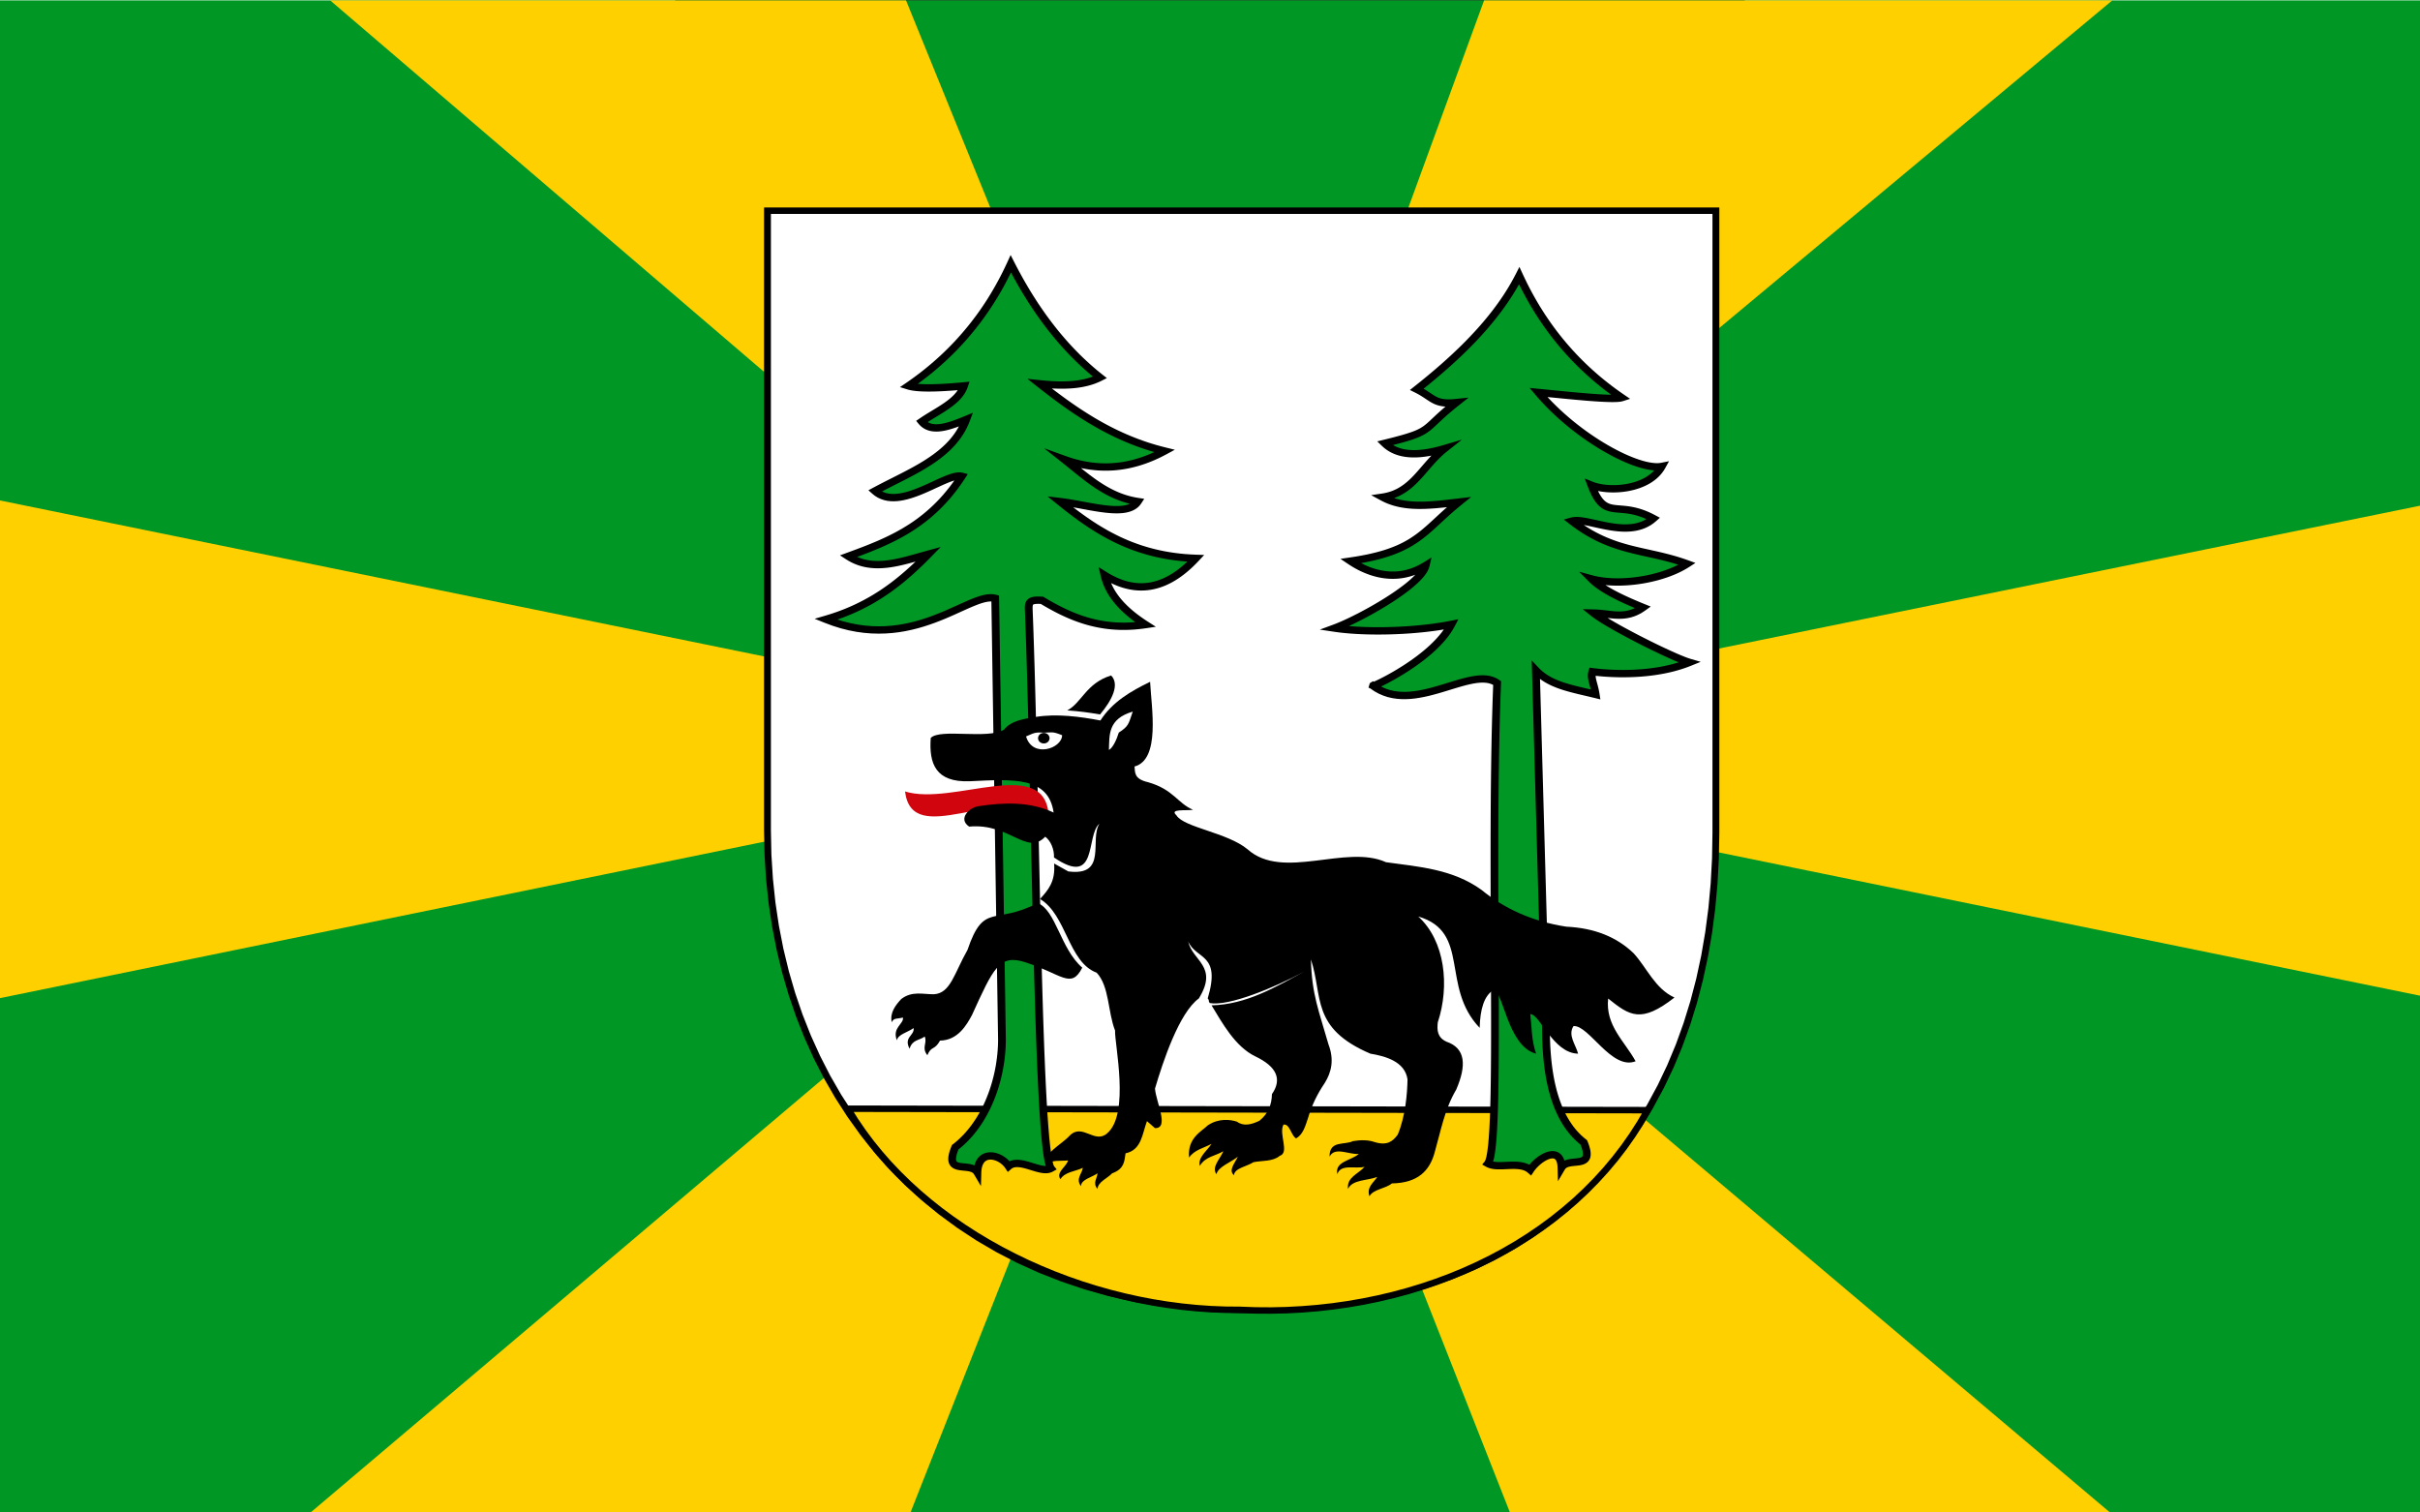
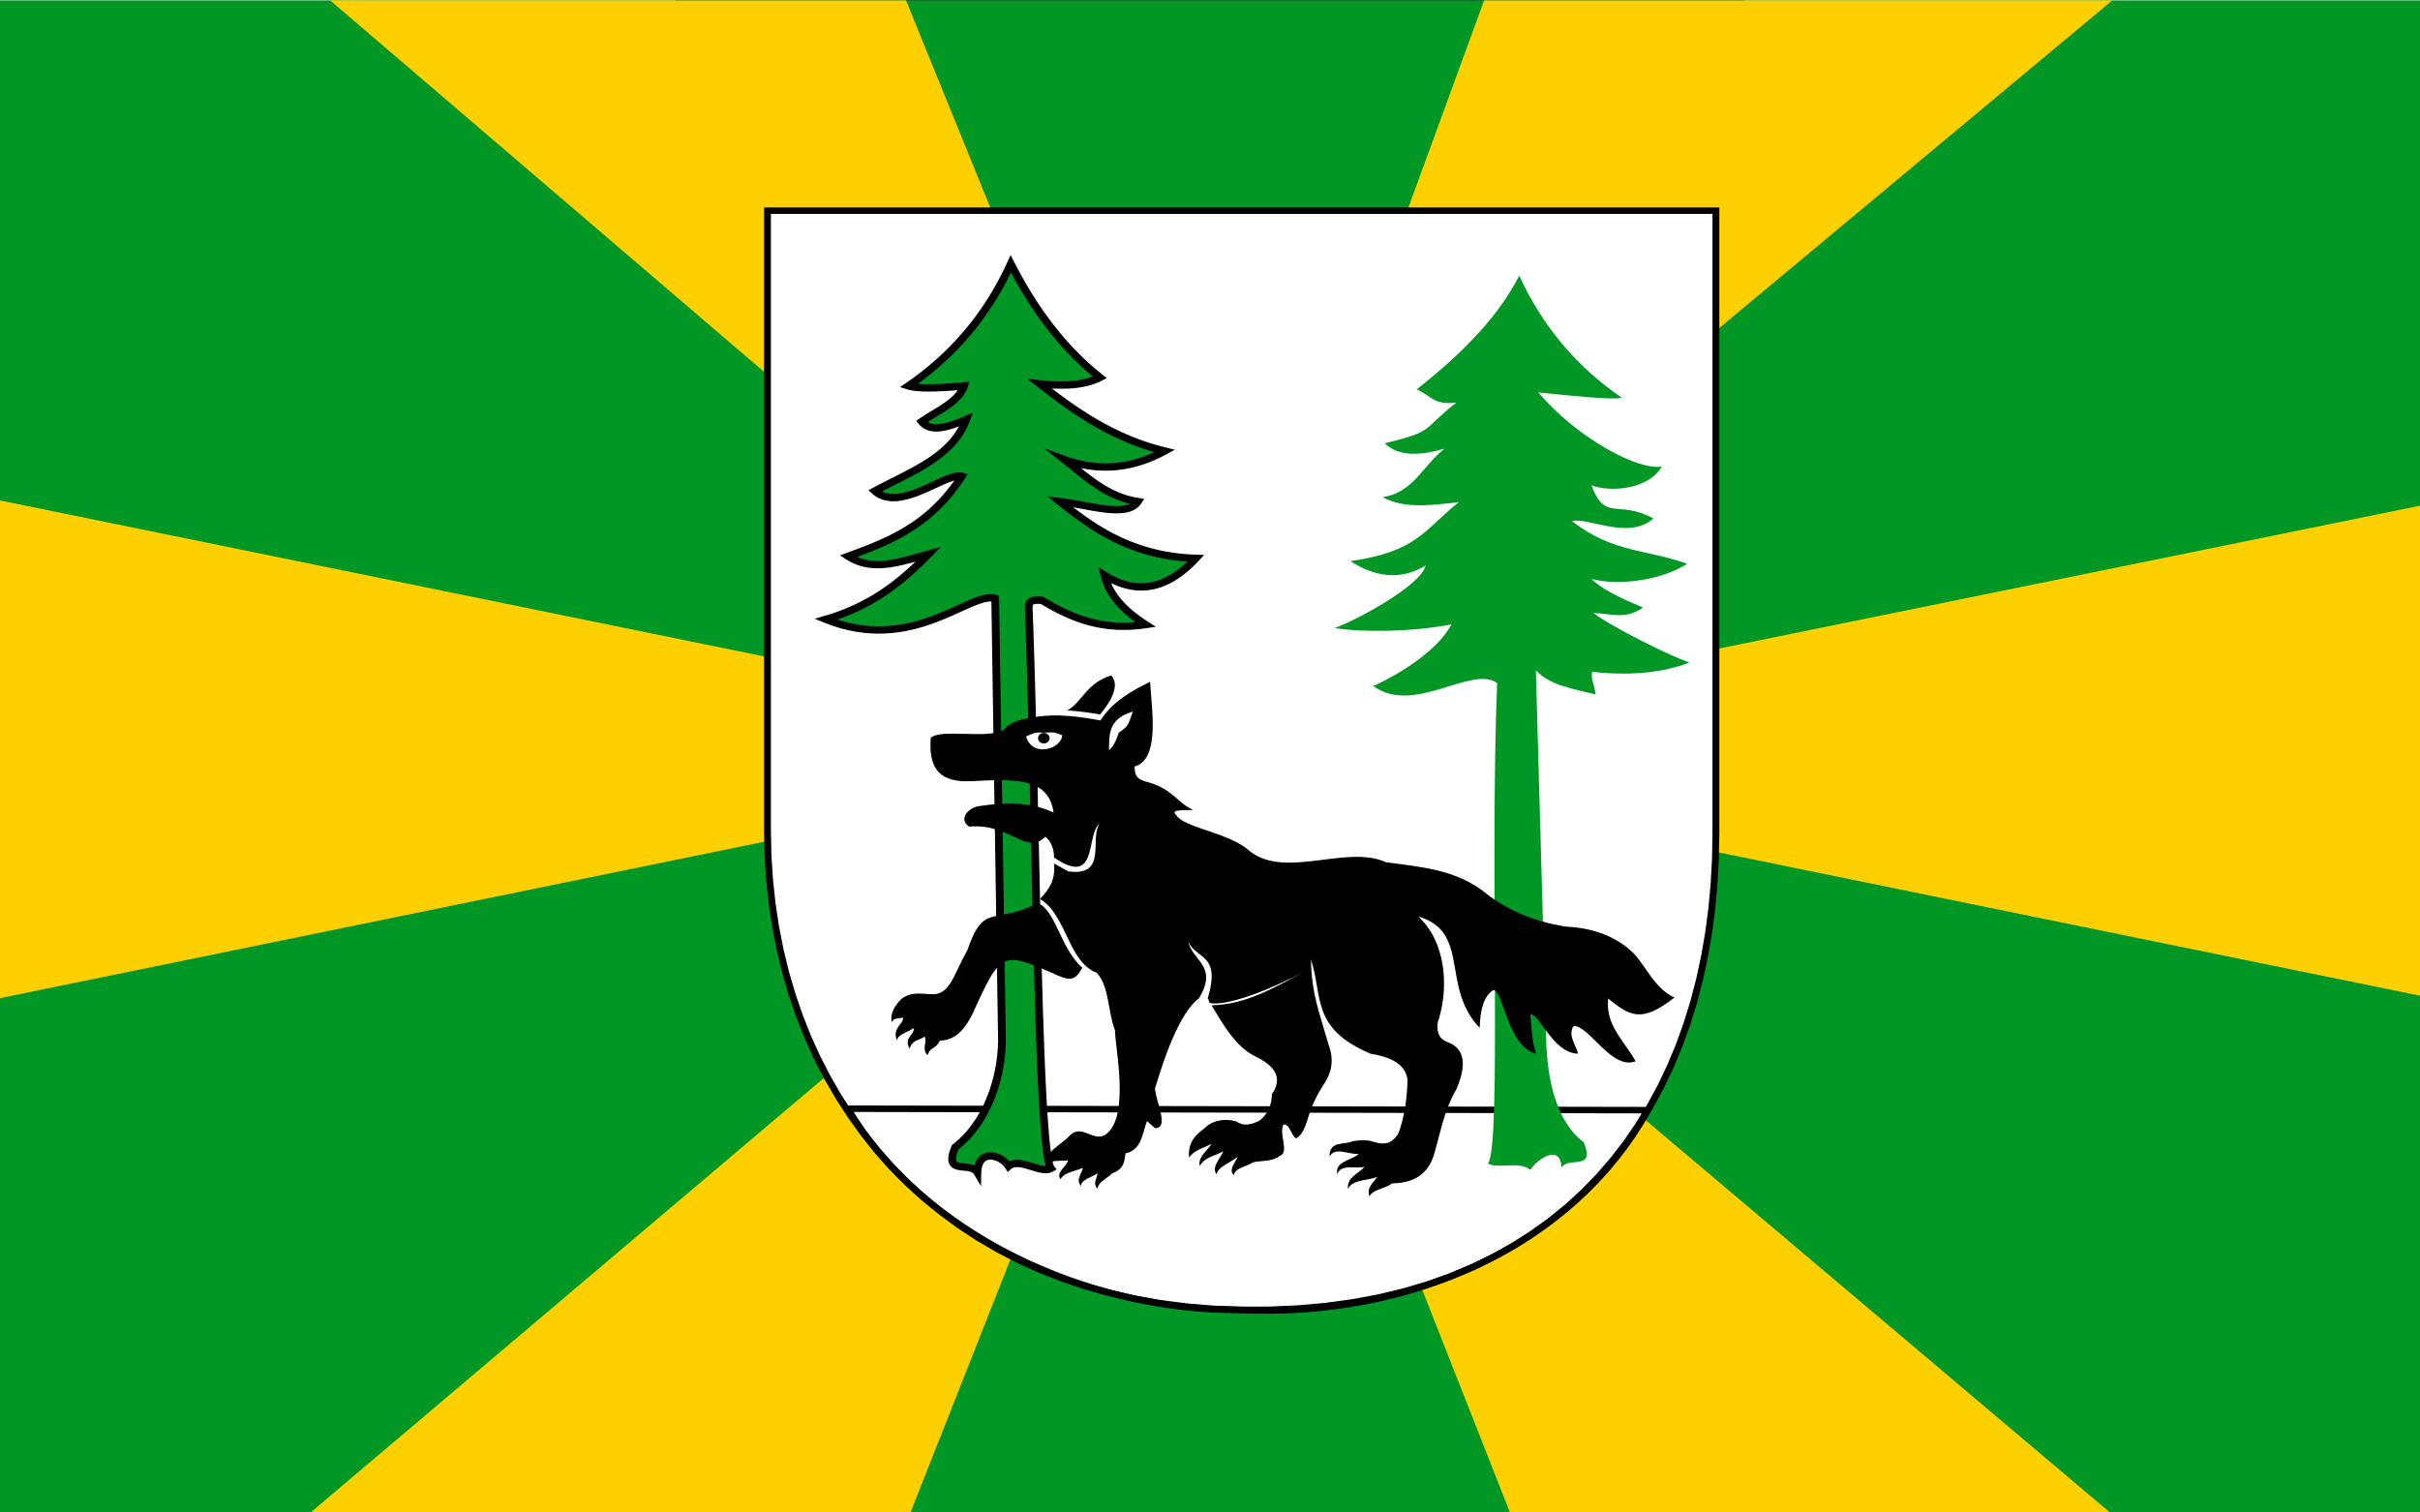
<svg xmlns="http://www.w3.org/2000/svg" xmlns:ns1="http://sodipodi.sourceforge.net/DTD/sodipodi-0.dtd" xmlns:ns2="http://www.inkscape.org/namespaces/inkscape" xml:space="preserve" width="744.095" height="465.059" style="shape-rendering:geometricPrecision; text-rendering:geometricPrecision; image-rendering:optimizeQuality; fill-rule:evenodd; clip-rule:evenodd" viewBox="0 0 210 297" id="svg2" ns1:version="0.32" ns2:version="0.45.1" ns1:docname="POL powiat piski flag.svg" ns2:output_extension="org.inkscape.output.svg.inkscape" ns1:docbase="C:\Users\Mistrz\Desktop" version="1.0">
  <rect x="0" y="0" width="210" height="297" fill="#333333" stroke="none" />
  <ns1:namedview ns2:window-height="480" ns2:window-width="640" ns2:pageshadow="2" ns2:pageopacity="0.0" guidetolerance="10.0" gridtolerance="10.0" objecttolerance="10.0" borderopacity="1.0" bordercolor="#666666" pagecolor="#ffffff" id="base" />
  <defs id="defs4">
    <style type="text/css" id="style6">
   
    .fil0 {fill:#00923F}
    .fil1 {fill:#F8C300}
    .fil6 {fill:black}
    .fil5 {fill:#009725}
    .fil7 {fill:#D0050E}
    .fil4 {fill:#FFD000}
    .fil2 {fill:white}
    .fil3 {fill:black;fill-rule:nonzero}
   
  </style>
  </defs>
  <g id="g2291" transform="matrix(2.263,0,0,2.263,-132.6,-187.473)">
    <rect class="fil0" y="82.875" width="210" height="131.25" id="rect10" x="0" style="fill:#009725;fill-opacity:1" />
    <path class="fil1" d="M 183.136,214.125 L 105.225,148.304 L 105.116,148.036 L 105.278,147.901 L 105.626,147.83 L 105.415,147.787 L 183.29,82.875 L 128.778,82.875 L 105.082,147.719 L 104.979,147.697 L 78.616,82.875 L 28.646,82.875 L 104.176,147.534 L 0,126.268 L 0,169.452 L 104.735,148.012 L 104.868,148.126 L 26.902,214.125 L 78.988,214.125 L 105.003,148.241 L 105.135,148.354 L 131.036,214.125 L 183.136,214.125 L 183.136,214.125 z M 210,126.721 L 105.802,147.952 L 210,169.244 L 210,126.721 L 210,126.721 z " id="path12" style="fill:#ffd000;fill-opacity:1" />
    <g id="g2272">
      <g id="g15">
        <path id="_75426768" class="fil2" d="M 66.595,101.123 L 148.891,101.123 L 148.891,155.129 C 148.891,178.918 135.552,197.017 107.632,196.501 C 81.686,196.071 66.595,177.721 66.595,154.9 L 66.595,101.123 L 66.595,101.123 z " style="fill:#ffffff" />
        <path id="_754267681" class="fil3" d="M 149.189,101.123 L 148.891,101.403 L 66.595,101.403 L 66.595,100.843 L 148.891,100.843 L 149.189,101.123 z M 148.891,100.843 L 149.189,100.843 L 149.189,101.123 L 148.891,100.843 z M 148.593,155.129 L 148.593,155.129 L 148.593,101.123 L 149.189,101.123 L 149.189,155.129 L 148.593,155.129 z M 149.189,155.129 L 149.189,155.129 L 149.189,155.129 L 149.189,155.129 z M 107.627,196.782 L 107.636,196.221 L 107.638,196.221 L 110.2,196.215 L 112.675,196.103 L 115.066,195.887 L 117.371,195.57 L 119.591,195.155 L 121.727,194.643 L 123.777,194.037 L 125.746,193.339 L 127.629,192.553 L 129.43,191.679 L 131.148,190.722 L 132.782,189.682 L 134.336,188.562 L 135.808,187.365 L 137.198,186.091 L 138.506,184.746 L 139.735,183.329 L 140.883,181.843 L 141.949,180.292 L 142.937,178.675 L 143.844,176.998 L 144.671,175.261 L 145.418,173.466 L 146.086,171.617 L 146.675,169.716 L 147.186,167.763 L 147.617,165.763 L 147.968,163.718 L 148.242,161.63 L 148.437,159.501 L 148.555,157.333 L 148.593,155.129 L 149.189,155.129 L 149.149,157.351 L 149.031,159.538 L 148.834,161.688 L 148.558,163.798 L 148.201,165.865 L 147.766,167.887 L 147.251,169.861 L 146.655,171.787 L 145.977,173.66 L 145.219,175.478 L 144.38,177.24 L 143.459,178.944 L 142.457,180.584 L 141.372,182.162 L 140.205,183.672 L 138.956,185.113 L 137.624,186.483 L 136.208,187.778 L 134.711,188.998 L 133.129,190.137 L 131.464,191.197 L 129.716,192.172 L 127.885,193.06 L 125.969,193.86 L 123.971,194.569 L 121.888,195.184 L 119.721,195.703 L 117.471,196.125 L 115.136,196.446 L 112.717,196.663 L 110.214,196.776 L 107.626,196.782 L 107.627,196.782 L 107.627,196.782 z M 107.636,196.221 L 107.638,196.221 L 107.647,196.221 L 107.636,196.221 L 107.636,196.221 z M 66.297,154.9 L 66.893,154.9 L 66.893,154.9 L 66.936,157.015 L 67.068,159.102 L 67.285,161.157 L 67.588,163.177 L 67.975,165.163 L 68.447,167.109 L 69.002,169.013 L 69.639,170.875 L 70.358,172.691 L 71.158,174.458 L 72.037,176.176 L 72.996,177.839 L 74.033,179.446 L 75.148,180.995 L 76.339,182.485 L 77.606,183.911 L 78.949,185.272 L 80.366,186.566 L 81.858,187.79 L 83.421,188.94 L 85.058,190.017 L 86.766,191.016 L 88.545,191.935 L 90.395,192.773 L 92.314,193.526 L 94.302,194.191 L 96.358,194.767 L 98.481,195.251 L 100.672,195.642 L 102.928,195.935 L 105.25,196.129 L 107.636,196.221 L 107.627,196.782 L 105.213,196.689 L 102.863,196.493 L 100.576,196.196 L 98.358,195.801 L 96.204,195.31 L 94.118,194.725 L 92.102,194.049 L 90.153,193.285 L 88.275,192.435 L 86.468,191.501 L 84.732,190.486 L 83.07,189.393 L 81.48,188.223 L 79.965,186.98 L 78.525,185.666 L 77.161,184.283 L 75.874,182.835 L 74.663,181.323 L 73.532,179.75 L 72.481,178.118 L 71.508,176.431 L 70.615,174.691 L 69.806,172.9 L 69.078,171.06 L 68.432,169.174 L 67.87,167.245 L 67.393,165.275 L 67.001,163.267 L 66.694,161.223 L 66.474,159.146 L 66.342,157.037 L 66.297,154.9 L 66.297,154.9 L 66.297,154.9 z M 66.297,154.9 L 66.297,154.9 L 66.297,154.9 L 66.297,154.9 z M 66.595,100.843 L 66.893,101.123 L 66.893,154.9 L 66.297,154.9 L 66.297,101.123 L 66.595,100.843 L 66.595,100.843 z M 66.297,101.123 L 66.297,100.843 L 66.595,100.843 L 66.297,101.123 z " style="fill:#000000;fill-rule:nonzero" />
      </g>
      <g id="g19">
-         <path class="fil4" d="M 142.973,179.172 C 136.367,191.129 122.05,197.234 107.571,196.501 C 94.227,196.599 79.961,189.862 73.558,179.048 L 142.973,179.172 z " id="path21" style="fill:#ffd000" />
        <path id="1" class="fil3" d="M 107.573,196.782 L 107.571,196.221 L 107.587,196.221 L 108.934,196.27 L 110.281,196.279 L 111.622,196.248 L 112.958,196.177 L 114.288,196.069 L 115.609,195.921 L 116.922,195.734 L 118.224,195.508 L 119.514,195.245 L 120.791,194.944 L 122.053,194.604 L 123.298,194.227 L 124.526,193.812 L 125.736,193.36 L 126.925,192.871 L 128.092,192.344 L 129.236,191.781 L 130.356,191.181 L 131.45,190.545 L 132.517,189.872 L 133.556,189.164 L 134.564,188.42 L 135.541,187.639 L 136.486,186.824 L 137.397,185.973 L 138.273,185.087 L 139.112,184.167 L 139.912,183.21 L 140.674,182.22 L 141.395,181.195 L 142.074,180.136 L 142.71,179.042 L 143.237,179.302 L 142.589,180.416 L 141.898,181.496 L 141.163,182.541 L 140.387,183.549 L 139.57,184.523 L 138.715,185.461 L 137.823,186.364 L 136.896,187.231 L 135.935,188.061 L 134.939,188.855 L 133.912,189.613 L 132.857,190.334 L 131.771,191.018 L 130.659,191.665 L 129.52,192.274 L 128.358,192.847 L 127.172,193.381 L 125.964,193.879 L 124.736,194.338 L 123.489,194.759 L 122.225,195.143 L 120.945,195.487 L 119.649,195.793 L 118.341,196.06 L 117.02,196.288 L 115.689,196.477 L 114.348,196.627 L 113,196.738 L 111.645,196.809 L 110.285,196.839 L 108.923,196.831 L 107.557,196.782 L 107.573,196.782 L 107.573,196.782 z M 107.571,196.221 L 107.585,196.221 L 107.587,196.221 L 107.571,196.221 z M 73.558,178.768 L 73.558,179.329 L 73.818,178.912 L 74.435,179.903 L 75.096,180.87 L 75.799,181.814 L 76.544,182.732 L 77.327,183.625 L 78.149,184.492 L 79.008,185.333 L 79.9,186.146 L 80.826,186.931 L 81.784,187.69 L 82.771,188.419 L 83.787,189.119 L 84.829,189.79 L 85.897,190.43 L 86.988,191.04 L 88.102,191.618 L 89.235,192.166 L 90.387,192.68 L 91.555,193.162 L 92.74,193.612 L 93.938,194.026 L 95.149,194.407 L 96.37,194.753 L 97.6,195.064 L 98.837,195.339 L 100.081,195.578 L 101.328,195.78 L 102.578,195.944 L 103.828,196.072 L 105.079,196.16 L 106.325,196.21 L 107.571,196.221 L 107.573,196.782 L 106.311,196.771 L 105.043,196.721 L 103.775,196.631 L 102.505,196.503 L 101.237,196.334 L 99.972,196.13 L 98.711,195.888 L 97.456,195.609 L 96.209,195.294 L 94.97,194.943 L 93.743,194.556 L 92.528,194.135 L 91.327,193.681 L 90.14,193.192 L 88.972,192.669 L 87.822,192.115 L 86.694,191.528 L 85.587,190.909 L 84.503,190.258 L 83.445,189.578 L 82.413,188.867 L 81.409,188.125 L 80.437,187.356 L 79.495,186.557 L 78.586,185.729 L 77.714,184.874 L 76.877,183.992 L 76.078,183.082 L 75.319,182.146 L 74.602,181.185 L 73.927,180.197 L 73.298,179.185 L 73.558,178.768 L 73.558,178.768 z M 73.298,179.185 L 73.051,178.767 L 73.558,178.768 L 73.298,179.185 z M 143.237,179.302 L 142.974,179.453 L 73.558,179.329 L 73.558,178.768 L 142.974,178.892 L 143.237,179.302 z M 142.974,178.892 L 143.463,178.893 L 143.237,179.302 L 142.974,178.892 z " style="fill:#000000;fill-rule:nonzero" />
      </g>
      <g id="g24">
        <path class="fil5" d="M 91.193,184.224 C 90.002,182.766 89.901,151.853 89.264,135.667 C 89.244,135.029 89.436,134.876 90.416,134.933 C 92.95,136.459 95.646,137.602 99.403,137.04 C 97.514,135.829 96.222,134.438 95.838,132.751 C 98.474,134.4 101.119,134.133 103.765,131.292 C 98.433,131.111 95.071,128.871 91.971,126.364 C 94.495,126.659 97.807,127.794 98.736,126.364 C 96.08,125.964 94.283,124.238 92.354,122.713 C 95.525,123.857 98.383,123.428 101.058,121.979 C 96.676,120.902 93.364,118.624 90.224,116.146 C 92.173,116.346 94,116.327 95.444,115.593 C 92.354,113.153 89.8,109.835 87.709,105.737 C 85.65,110.236 82.64,113.715 78.823,116.327 C 79.561,116.555 81.156,116.565 83.65,116.327 C 83.186,117.718 81.358,118.472 79.975,119.425 C 80.793,120.416 82.297,119.882 83.842,119.244 C 82.63,122.494 79.025,123.771 75.915,125.449 C 78.066,127.374 82.115,123.8 83.458,124.172 C 80.661,128.471 77.137,129.815 73.603,131.111 C 75.744,132.503 78.167,131.578 80.56,130.93 C 78.268,133.265 75.693,135.41 71.664,136.583 C 79.197,139.623 84.165,134.142 86.356,134.762 L 86.942,173.09 C 86.922,176.408 85.629,180.278 82.883,182.394 C 81.833,184.929 84.206,183.557 84.811,184.586 C 84.862,182.537 86.811,182.975 87.518,184.043 C 88.447,183.233 90.305,184.729 91.193,184.224 L 91.193,184.224 z " id="path26" style="fill:#009725" />
        <path id="path28" class="fil3" d="M 88.928,135.676 L 89.601,135.659 L 89.601,135.656 L 89.659,137.216 L 89.714,138.855 L 89.767,140.563 L 89.818,142.333 L 89.866,144.157 L 89.913,146.028 L 89.959,147.935 L 90.003,149.871 L 90.047,151.829 L 90.09,153.801 L 90.133,155.779 L 90.177,157.753 L 90.22,159.717 L 90.265,161.661 L 90.31,163.579 L 90.357,165.461 L 90.406,167.3 L 90.456,169.088 L 90.508,170.817 L 90.564,172.477 L 90.621,174.062 L 90.683,175.563 L 90.747,176.973 L 90.815,178.282 L 90.887,179.482 L 90.964,180.566 L 91.045,181.524 L 91.129,182.349 L 91.219,183.029 L 91.312,183.554 L 91.405,183.904 L 91.46,184.03 L 90.927,184.418 L 90.764,184.101 L 90.652,183.678 L 90.551,183.118 L 90.459,182.416 L 90.372,181.579 L 90.291,180.611 L 90.214,179.52 L 90.142,178.314 L 90.074,177 L 90.009,175.588 L 89.948,174.084 L 89.89,172.497 L 89.835,170.834 L 89.783,169.105 L 89.732,167.315 L 89.684,165.476 L 89.637,163.592 L 89.592,161.674 L 89.547,159.729 L 89.504,157.765 L 89.46,155.791 L 89.417,153.814 L 89.374,151.842 L 89.33,149.884 L 89.285,147.947 L 89.24,146.04 L 89.193,144.172 L 89.144,142.348 L 89.094,140.58 L 89.041,138.873 L 88.986,137.237 L 88.928,135.679 L 88.928,135.676 L 88.928,135.676 z M 88.928,135.679 L 88.928,135.676 L 88.928,135.689 L 88.928,135.679 z M 90.596,134.665 L 90.235,135.201 L 90.396,135.251 L 90.31,135.246 L 90.229,135.243 L 90.155,135.241 L 90.084,135.24 L 90.019,135.241 L 89.96,135.243 L 89.905,135.246 L 89.857,135.25 L 89.814,135.256 L 89.775,135.262 L 89.743,135.269 L 89.716,135.276 L 89.695,135.283 L 89.678,135.29 L 89.666,135.295 L 89.658,135.3 L 89.653,135.304 L 89.65,135.307 L 89.646,135.31 L 89.643,135.315 L 89.639,135.322 L 89.634,135.331 L 89.629,135.344 L 89.623,135.36 L 89.618,135.382 L 89.612,135.407 L 89.608,135.439 L 89.605,135.474 L 89.601,135.513 L 89.6,135.557 L 89.6,135.606 L 89.601,135.659 L 88.928,135.676 L 88.927,135.611 L 88.927,135.549 L 88.928,135.488 L 88.931,135.426 L 88.937,135.366 L 88.947,135.308 L 88.958,135.248 L 88.973,135.19 L 88.992,135.132 L 89.016,135.074 L 89.045,135.018 L 89.08,134.964 L 89.121,134.912 L 89.166,134.863 L 89.217,134.818 L 89.272,134.779 L 89.331,134.744 L 89.39,134.714 L 89.452,134.689 L 89.515,134.668 L 89.579,134.651 L 89.646,134.637 L 89.713,134.626 L 89.783,134.618 L 89.855,134.611 L 89.928,134.607 L 90.005,134.605 L 90.084,134.605 L 90.166,134.605 L 90.253,134.607 L 90.342,134.611 L 90.435,134.616 L 90.596,134.665 L 90.596,134.665 z M 90.435,134.616 L 90.522,134.621 L 90.596,134.665 L 90.435,134.616 z M 99.214,137.303 L 99.591,136.777 L 99.455,137.354 L 99.097,137.403 L 98.745,137.442 L 98.398,137.472 L 98.058,137.491 L 97.721,137.501 L 97.393,137.503 L 97.068,137.496 L 96.748,137.48 L 96.433,137.456 L 96.123,137.424 L 95.818,137.384 L 95.517,137.335 L 95.221,137.281 L 94.928,137.218 L 94.639,137.15 L 94.356,137.075 L 94.076,136.993 L 93.799,136.905 L 93.527,136.812 L 93.257,136.714 L 92.991,136.61 L 92.728,136.501 L 92.469,136.388 L 92.212,136.27 L 91.957,136.149 L 91.704,136.023 L 91.455,135.893 L 91.208,135.76 L 90.962,135.625 L 90.717,135.486 L 90.475,135.345 L 90.235,135.201 L 90.596,134.665 L 90.832,134.805 L 91.069,134.943 L 91.305,135.077 L 91.543,135.209 L 91.783,135.337 L 92.024,135.462 L 92.266,135.583 L 92.51,135.7 L 92.756,135.812 L 93.005,135.921 L 93.255,136.024 L 93.508,136.123 L 93.762,136.217 L 94.021,136.305 L 94.282,136.387 L 94.546,136.464 L 94.814,136.535 L 95.084,136.6 L 95.358,136.658 L 95.636,136.71 L 95.918,136.754 L 96.205,136.791 L 96.496,136.822 L 96.792,136.845 L 97.092,136.86 L 97.398,136.867 L 97.711,136.866 L 98.026,136.856 L 98.348,136.837 L 98.676,136.809 L 99.01,136.773 L 99.35,136.726 L 99.214,137.303 L 99.214,137.303 z M 99.591,136.777 L 100.295,137.228 L 99.455,137.354 L 99.591,136.777 z M 96.024,132.485 L 95.652,133.016 L 96.168,132.685 L 96.204,132.832 L 96.245,132.977 L 96.29,133.121 L 96.342,133.264 L 96.397,133.405 L 96.458,133.544 L 96.523,133.683 L 96.594,133.82 L 96.667,133.956 L 96.746,134.091 L 96.831,134.225 L 96.919,134.357 L 97.012,134.487 L 97.109,134.618 L 97.212,134.747 L 97.319,134.875 L 97.43,135.001 L 97.544,135.127 L 97.664,135.25 L 97.788,135.374 L 97.917,135.497 L 98.049,135.618 L 98.185,135.739 L 98.326,135.858 L 98.47,135.976 L 98.619,136.094 L 98.772,136.209 L 98.927,136.324 L 99.088,136.439 L 99.252,136.553 L 99.42,136.666 L 99.591,136.777 L 99.214,137.303 L 99.034,137.186 L 98.859,137.069 L 98.687,136.95 L 98.518,136.83 L 98.352,136.708 L 98.191,136.585 L 98.034,136.46 L 97.88,136.334 L 97.731,136.207 L 97.584,136.079 L 97.442,135.948 L 97.304,135.817 L 97.17,135.684 L 97.04,135.548 L 96.915,135.412 L 96.793,135.273 L 96.676,135.133 L 96.565,134.992 L 96.457,134.849 L 96.354,134.703 L 96.255,134.556 L 96.163,134.407 L 96.073,134.257 L 95.989,134.104 L 95.911,133.95 L 95.837,133.794 L 95.769,133.635 L 95.706,133.475 L 95.649,133.313 L 95.596,133.149 L 95.549,132.984 L 95.508,132.816 L 96.024,132.485 L 96.024,132.485 z M 95.508,132.816 L 95.335,132.054 L 96.024,132.485 L 95.508,132.816 z M 103.753,131.61 L 103.777,130.974 L 104.018,131.503 L 103.763,131.768 L 103.508,132.019 L 103.252,132.254 L 102.996,132.476 L 102.738,132.683 L 102.48,132.876 L 102.221,133.054 L 101.962,133.218 L 101.702,133.368 L 101.439,133.504 L 101.178,133.625 L 100.914,133.732 L 100.651,133.825 L 100.386,133.904 L 100.121,133.968 L 99.854,134.019 L 99.588,134.055 L 99.322,134.077 L 99.056,134.085 L 98.791,134.08 L 98.526,134.062 L 98.26,134.029 L 97.995,133.984 L 97.732,133.925 L 97.469,133.855 L 97.207,133.771 L 96.945,133.675 L 96.684,133.567 L 96.425,133.446 L 96.167,133.314 L 95.909,133.171 L 95.652,133.016 L 96.024,132.485 L 96.261,132.628 L 96.497,132.761 L 96.734,132.88 L 96.969,132.989 L 97.204,133.087 L 97.436,133.173 L 97.669,133.247 L 97.901,133.31 L 98.132,133.361 L 98.363,133.401 L 98.592,133.429 L 98.823,133.445 L 99.053,133.45 L 99.282,133.442 L 99.511,133.422 L 99.741,133.391 L 99.97,133.347 L 100.201,133.291 L 100.431,133.222 L 100.663,133.141 L 100.896,133.047 L 101.13,132.938 L 101.364,132.817 L 101.6,132.682 L 101.836,132.533 L 102.073,132.37 L 102.311,132.192 L 102.549,132 L 102.79,131.793 L 103.03,131.57 L 103.27,131.334 L 103.511,131.081 L 103.753,131.61 L 103.753,131.61 z M 103.777,130.974 L 104.488,130.998 L 104.018,131.503 L 103.777,130.974 z M 92.011,126.047 L 91.93,126.68 L 92.19,126.122 L 92.48,126.355 L 92.77,126.586 L 93.063,126.814 L 93.359,127.04 L 93.657,127.262 L 93.958,127.481 L 94.261,127.697 L 94.568,127.907 L 94.878,128.114 L 95.193,128.317 L 95.512,128.514 L 95.836,128.706 L 96.163,128.893 L 96.497,129.073 L 96.836,129.247 L 97.181,129.416 L 97.533,129.577 L 97.891,129.731 L 98.255,129.878 L 98.627,130.016 L 99.006,130.148 L 99.394,130.271 L 99.789,130.385 L 100.193,130.49 L 100.606,130.586 L 101.028,130.673 L 101.46,130.749 L 101.902,130.816 L 102.354,130.872 L 102.817,130.918 L 103.29,130.951 L 103.777,130.974 L 103.753,131.61 L 103.251,131.587 L 102.759,131.551 L 102.277,131.505 L 101.807,131.446 L 101.346,131.377 L 100.896,131.296 L 100.455,131.207 L 100.024,131.106 L 99.602,130.996 L 99.188,130.876 L 98.784,130.749 L 98.387,130.612 L 97.999,130.466 L 97.619,130.314 L 97.246,130.153 L 96.88,129.984 L 96.522,129.81 L 96.169,129.629 L 95.823,129.441 L 95.482,129.249 L 95.148,129.05 L 94.818,128.845 L 94.495,128.638 L 94.175,128.425 L 93.86,128.207 L 93.549,127.987 L 93.242,127.763 L 92.939,127.536 L 92.638,127.307 L 92.34,127.075 L 92.044,126.841 L 91.751,126.606 L 92.011,126.047 L 92.011,126.047 z M 91.751,126.606 L 90.9,125.917 L 92.011,126.047 L 91.751,126.606 z M 98.683,126.678 L 98.789,126.05 L 99.024,126.53 L 98.906,126.689 L 98.771,126.83 L 98.621,126.953 L 98.456,127.058 L 98.282,127.147 L 98.098,127.219 L 97.906,127.276 L 97.708,127.322 L 97.502,127.353 L 97.29,127.375 L 97.073,127.385 L 96.852,127.388 L 96.623,127.383 L 96.39,127.371 L 96.154,127.351 L 95.912,127.327 L 95.668,127.297 L 95.421,127.264 L 95.171,127.225 L 94.918,127.185 L 94.664,127.141 L 94.409,127.096 L 94.153,127.049 L 93.897,127.002 L 93.644,126.955 L 93.389,126.909 L 93.139,126.864 L 92.889,126.82 L 92.643,126.78 L 92.401,126.742 L 92.163,126.709 L 91.93,126.68 L 92.011,126.047 L 92.256,126.079 L 92.504,126.114 L 92.754,126.152 L 93.007,126.195 L 93.26,126.238 L 93.516,126.283 L 93.77,126.33 L 94.027,126.377 L 94.28,126.424 L 94.533,126.47 L 94.785,126.515 L 95.034,126.557 L 95.279,126.597 L 95.521,126.633 L 95.758,126.667 L 95.991,126.694 L 96.217,126.718 L 96.438,126.736 L 96.65,126.747 L 96.854,126.752 L 97.052,126.75 L 97.237,126.739 L 97.412,126.722 L 97.576,126.696 L 97.729,126.663 L 97.868,126.621 L 97.994,126.572 L 98.108,126.515 L 98.209,126.45 L 98.299,126.376 L 98.378,126.292 L 98.448,126.198 L 98.683,126.678 L 98.683,126.678 z M 98.789,126.05 L 99.287,126.125 L 99.024,126.53 L 98.789,126.05 L 98.789,126.05 z M 92.474,122.415 L 92.234,123.011 L 92.571,122.469 L 92.753,122.614 L 92.934,122.759 L 93.113,122.904 L 93.292,123.05 L 93.472,123.195 L 93.651,123.34 L 93.829,123.484 L 94.008,123.628 L 94.188,123.769 L 94.368,123.908 L 94.548,124.047 L 94.73,124.182 L 94.911,124.316 L 95.094,124.447 L 95.279,124.575 L 95.465,124.699 L 95.653,124.82 L 95.843,124.938 L 96.034,125.051 L 96.227,125.16 L 96.424,125.264 L 96.622,125.364 L 96.823,125.459 L 97.027,125.549 L 97.234,125.633 L 97.445,125.711 L 97.659,125.784 L 97.876,125.851 L 98.098,125.91 L 98.323,125.963 L 98.554,126.01 L 98.789,126.05 L 98.683,126.678 L 98.425,126.635 L 98.173,126.584 L 97.924,126.525 L 97.681,126.459 L 97.442,126.386 L 97.207,126.307 L 96.978,126.221 L 96.752,126.129 L 96.531,126.032 L 96.313,125.93 L 96.099,125.822 L 95.889,125.71 L 95.683,125.594 L 95.478,125.473 L 95.278,125.349 L 95.08,125.222 L 94.885,125.091 L 94.693,124.957 L 94.502,124.822 L 94.312,124.683 L 94.126,124.543 L 93.94,124.402 L 93.757,124.258 L 93.575,124.114 L 93.394,123.97 L 93.213,123.824 L 93.033,123.679 L 92.854,123.533 L 92.675,123.388 L 92.496,123.243 L 92.317,123.1 L 92.138,122.957 L 92.474,122.415 z M 92.138,122.957 L 90.595,121.737 L 92.474,122.415 L 92.138,122.957 z M 100.974,122.287 L 101.143,121.671 L 101.226,122.256 L 100.968,122.391 L 100.709,122.522 L 100.449,122.645 L 100.188,122.763 L 99.924,122.873 L 99.659,122.978 L 99.392,123.076 L 99.125,123.166 L 98.856,123.251 L 98.585,123.328 L 98.312,123.397 L 98.038,123.46 L 97.763,123.516 L 97.486,123.563 L 97.207,123.603 L 96.927,123.635 L 96.645,123.66 L 96.362,123.675 L 96.076,123.683 L 95.792,123.683 L 95.504,123.675 L 95.214,123.659 L 94.923,123.634 L 94.631,123.6 L 94.336,123.558 L 94.041,123.507 L 93.743,123.447 L 93.444,123.377 L 93.144,123.299 L 92.842,123.212 L 92.54,123.116 L 92.234,123.011 L 92.474,122.415 L 92.761,122.515 L 93.048,122.606 L 93.332,122.689 L 93.613,122.762 L 93.893,122.826 L 94.17,122.882 L 94.447,122.93 L 94.721,122.97 L 94.994,123.001 L 95.264,123.024 L 95.533,123.04 L 95.8,123.048 L 96.068,123.048 L 96.333,123.04 L 96.595,123.024 L 96.856,123.002 L 97.117,122.972 L 97.376,122.935 L 97.634,122.89 L 97.891,122.839 L 98.146,122.781 L 98.4,122.715 L 98.653,122.643 L 98.906,122.566 L 99.157,122.48 L 99.408,122.388 L 99.657,122.29 L 99.905,122.184 L 100.153,122.074 L 100.4,121.956 L 100.646,121.833 L 100.891,121.703 L 100.974,122.287 L 100.974,122.287 z M 101.143,121.671 L 101.942,121.868 L 101.226,122.256 L 101.143,121.671 z M 90.259,115.829 L 90.188,116.462 L 90.44,115.901 L 90.734,116.132 L 91.029,116.361 L 91.325,116.59 L 91.621,116.816 L 91.92,117.038 L 92.22,117.26 L 92.523,117.48 L 92.827,117.696 L 93.133,117.91 L 93.442,118.121 L 93.752,118.329 L 94.067,118.534 L 94.382,118.734 L 94.701,118.932 L 95.024,119.127 L 95.35,119.316 L 95.679,119.502 L 96.012,119.683 L 96.348,119.86 L 96.688,120.032 L 97.034,120.199 L 97.383,120.361 L 97.736,120.519 L 98.093,120.67 L 98.456,120.816 L 98.823,120.957 L 99.197,121.092 L 99.574,121.221 L 99.958,121.343 L 100.347,121.459 L 100.742,121.568 L 101.143,121.671 L 100.974,122.287 L 100.56,122.181 L 100.151,122.067 L 99.749,121.948 L 99.353,121.821 L 98.962,121.688 L 98.578,121.55 L 98.197,121.404 L 97.824,121.253 L 97.454,121.097 L 97.09,120.935 L 96.73,120.767 L 96.377,120.595 L 96.026,120.418 L 95.68,120.236 L 95.338,120.05 L 95.001,119.859 L 94.667,119.665 L 94.337,119.468 L 94.01,119.265 L 93.686,119.059 L 93.367,118.85 L 93.049,118.639 L 92.735,118.424 L 92.423,118.207 L 92.114,117.986 L 91.808,117.764 L 91.503,117.539 L 91.201,117.312 L 90.9,117.083 L 90.601,116.854 L 90.303,116.623 L 90.007,116.39 L 90.259,115.829 L 90.259,115.829 z M 90.007,116.39 L 89.153,115.715 L 90.259,115.829 L 90.007,116.39 z M 95.228,115.837 L 95.661,115.349 L 95.604,115.873 L 95.458,115.945 L 95.309,116.011 L 95.159,116.073 L 95.007,116.132 L 94.853,116.187 L 94.696,116.236 L 94.539,116.282 L 94.379,116.325 L 94.219,116.362 L 94.056,116.398 L 93.892,116.429 L 93.727,116.457 L 93.559,116.482 L 93.392,116.504 L 93.222,116.521 L 93.051,116.537 L 92.88,116.549 L 92.707,116.558 L 92.533,116.565 L 92.358,116.57 L 92.181,116.572 L 92.005,116.572 L 91.827,116.569 L 91.648,116.564 L 91.468,116.558 L 91.287,116.549 L 91.106,116.539 L 90.923,116.527 L 90.741,116.513 L 90.557,116.497 L 90.373,116.48 L 90.188,116.462 L 90.259,115.829 L 90.439,115.847 L 90.618,115.864 L 90.796,115.878 L 90.973,115.892 L 91.148,115.904 L 91.324,115.914 L 91.497,115.922 L 91.669,115.929 L 91.84,115.934 L 92.01,115.936 L 92.179,115.936 L 92.345,115.934 L 92.509,115.93 L 92.673,115.923 L 92.835,115.914 L 92.996,115.902 L 93.153,115.888 L 93.31,115.871 L 93.465,115.851 L 93.616,115.829 L 93.768,115.803 L 93.916,115.775 L 94.063,115.744 L 94.208,115.709 L 94.349,115.672 L 94.49,115.631 L 94.628,115.586 L 94.764,115.539 L 94.897,115.488 L 95.029,115.433 L 95.157,115.374 L 95.284,115.312 L 95.228,115.837 L 95.228,115.837 z M 95.661,115.349 L 96.043,115.65 L 95.604,115.873 L 95.661,115.349 L 95.661,115.349 z M 88.018,105.862 L 87.4,105.611 L 88.013,105.598 L 88.209,105.978 L 88.408,106.353 L 88.609,106.722 L 88.812,107.087 L 89.019,107.447 L 89.229,107.803 L 89.44,108.154 L 89.656,108.501 L 89.873,108.841 L 90.092,109.179 L 90.316,109.51 L 90.542,109.837 L 90.77,110.16 L 91.001,110.477 L 91.237,110.79 L 91.474,111.098 L 91.713,111.401 L 91.955,111.699 L 92.201,111.991 L 92.45,112.279 L 92.702,112.564 L 92.956,112.842 L 93.213,113.115 L 93.473,113.383 L 93.735,113.646 L 94.002,113.905 L 94.271,114.158 L 94.543,114.406 L 94.818,114.649 L 95.096,114.888 L 95.376,115.121 L 95.661,115.349 L 95.228,115.837 L 94.936,115.602 L 94.647,115.362 L 94.361,115.118 L 94.078,114.867 L 93.798,114.612 L 93.522,114.351 L 93.25,114.087 L 92.979,113.816 L 92.712,113.541 L 92.449,113.26 L 92.187,112.975 L 91.93,112.686 L 91.676,112.39 L 91.425,112.09 L 91.177,111.785 L 90.93,111.475 L 90.688,111.161 L 90.45,110.841 L 90.213,110.517 L 89.979,110.189 L 89.749,109.854 L 89.522,109.515 L 89.297,109.173 L 89.075,108.825 L 88.857,108.473 L 88.64,108.115 L 88.428,107.753 L 88.218,107.386 L 88.01,107.016 L 87.806,106.639 L 87.604,106.259 L 87.406,105.875 L 88.018,105.862 L 88.018,105.862 z M 87.4,105.611 L 87.693,104.971 L 88.013,105.598 L 87.4,105.611 z M 78.928,116.024 L 78.719,116.629 L 78.626,116.069 L 78.977,115.825 L 79.324,115.575 L 79.664,115.321 L 80.001,115.062 L 80.334,114.796 L 80.66,114.527 L 80.983,114.252 L 81.3,113.972 L 81.613,113.687 L 81.921,113.396 L 82.223,113.1 L 82.521,112.799 L 82.814,112.493 L 83.101,112.181 L 83.384,111.863 L 83.661,111.541 L 83.935,111.212 L 84.202,110.879 L 84.464,110.539 L 84.722,110.195 L 84.975,109.844 L 85.221,109.488 L 85.463,109.127 L 85.7,108.759 L 85.93,108.386 L 86.156,108.007 L 86.376,107.622 L 86.592,107.232 L 86.803,106.835 L 87.007,106.433 L 87.206,106.024 L 87.4,105.611 L 88.018,105.862 L 87.821,106.286 L 87.617,106.703 L 87.407,107.115 L 87.194,107.521 L 86.973,107.921 L 86.747,108.314 L 86.516,108.702 L 86.278,109.085 L 86.036,109.461 L 85.788,109.832 L 85.534,110.198 L 85.276,110.556 L 85.013,110.911 L 84.743,111.258 L 84.468,111.601 L 84.189,111.937 L 83.904,112.269 L 83.614,112.595 L 83.318,112.914 L 83.017,113.23 L 82.712,113.539 L 82.401,113.842 L 82.085,114.141 L 81.765,114.433 L 81.439,114.721 L 81.109,115.003 L 80.772,115.28 L 80.432,115.55 L 80.087,115.817 L 79.736,116.078 L 79.381,116.333 L 79.022,116.585 L 78.928,116.024 L 78.928,116.024 z M 78.719,116.629 L 78.091,116.434 L 78.626,116.069 L 78.719,116.629 z M 83.972,116.421 L 83.328,116.232 L 83.683,116.643 L 83.451,116.665 L 83.223,116.685 L 83.001,116.705 L 82.785,116.722 L 82.572,116.738 L 82.365,116.752 L 82.163,116.765 L 81.967,116.777 L 81.775,116.787 L 81.59,116.796 L 81.408,116.803 L 81.232,116.809 L 81.061,116.814 L 80.895,116.817 L 80.732,116.819 L 80.578,116.82 L 80.427,116.819 L 80.281,116.816 L 80.139,116.813 L 80.002,116.808 L 79.87,116.801 L 79.743,116.794 L 79.621,116.784 L 79.502,116.773 L 79.39,116.761 L 79.281,116.747 L 79.177,116.732 L 79.077,116.715 L 78.981,116.695 L 78.89,116.676 L 78.803,116.654 L 78.719,116.629 L 78.928,116.024 L 78.987,116.041 L 79.054,116.058 L 79.126,116.075 L 79.204,116.089 L 79.287,116.104 L 79.376,116.117 L 79.472,116.129 L 79.573,116.14 L 79.679,116.15 L 79.791,116.158 L 79.909,116.166 L 80.031,116.172 L 80.16,116.177 L 80.294,116.181 L 80.433,116.183 L 80.578,116.184 L 80.73,116.184 L 80.884,116.182 L 81.045,116.178 L 81.211,116.174 L 81.382,116.168 L 81.558,116.161 L 81.741,116.152 L 81.928,116.142 L 82.121,116.13 L 82.318,116.117 L 82.522,116.103 L 82.729,116.087 L 82.943,116.069 L 83.163,116.052 L 83.387,116.032 L 83.617,116.01 L 83.972,116.421 L 83.972,116.421 z M 83.617,116.01 L 84.126,115.962 L 83.972,116.421 L 83.617,116.01 z M 80.24,119.229 L 79.709,119.62 L 79.777,119.168 L 79.912,119.077 L 80.047,118.986 L 80.185,118.897 L 80.325,118.809 L 80.464,118.722 L 80.604,118.637 L 80.745,118.551 L 80.885,118.466 L 81.025,118.381 L 81.163,118.297 L 81.3,118.213 L 81.436,118.128 L 81.569,118.043 L 81.701,117.958 L 81.83,117.872 L 81.956,117.785 L 82.079,117.697 L 82.198,117.609 L 82.314,117.52 L 82.425,117.429 L 82.53,117.338 L 82.633,117.244 L 82.728,117.151 L 82.82,117.056 L 82.905,116.959 L 82.985,116.861 L 83.058,116.761 L 83.125,116.659 L 83.185,116.556 L 83.24,116.45 L 83.287,116.342 L 83.328,116.232 L 83.972,116.421 L 83.918,116.569 L 83.855,116.711 L 83.785,116.848 L 83.706,116.981 L 83.621,117.11 L 83.529,117.234 L 83.433,117.355 L 83.329,117.472 L 83.222,117.585 L 83.108,117.695 L 82.992,117.801 L 82.871,117.905 L 82.747,118.006 L 82.62,118.105 L 82.49,118.201 L 82.358,118.295 L 82.223,118.388 L 82.087,118.479 L 81.95,118.569 L 81.81,118.657 L 81.67,118.744 L 81.53,118.831 L 81.389,118.917 L 81.249,119.002 L 81.109,119.087 L 80.971,119.171 L 80.834,119.256 L 80.697,119.34 L 80.563,119.425 L 80.43,119.51 L 80.299,119.595 L 80.173,119.681 L 80.24,119.229 L 80.24,119.229 z M 79.709,119.62 L 79.496,119.361 L 79.777,119.168 L 79.709,119.62 z M 84.16,119.348 L 83.524,119.139 L 83.977,119.535 L 83.831,119.595 L 83.685,119.654 L 83.538,119.713 L 83.392,119.769 L 83.247,119.825 L 83.103,119.879 L 82.958,119.932 L 82.813,119.981 L 82.669,120.027 L 82.527,120.072 L 82.383,120.112 L 82.242,120.151 L 82.1,120.184 L 81.96,120.214 L 81.821,120.24 L 81.682,120.26 L 81.544,120.276 L 81.407,120.287 L 81.271,120.291 L 81.137,120.289 L 81.004,120.28 L 80.87,120.264 L 80.739,120.241 L 80.61,120.21 L 80.483,120.169 L 80.359,120.118 L 80.238,120.06 L 80.122,119.99 L 80.011,119.912 L 79.903,119.823 L 79.804,119.726 L 79.709,119.62 L 80.24,119.229 L 80.303,119.3 L 80.368,119.362 L 80.433,119.416 L 80.502,119.465 L 80.573,119.506 L 80.647,119.543 L 80.723,119.573 L 80.803,119.599 L 80.887,119.62 L 80.976,119.636 L 81.067,119.647 L 81.164,119.654 L 81.266,119.655 L 81.37,119.651 L 81.478,119.643 L 81.59,119.63 L 81.704,119.612 L 81.823,119.591 L 81.945,119.566 L 82.068,119.535 L 82.196,119.502 L 82.324,119.464 L 82.456,119.424 L 82.589,119.38 L 82.723,119.334 L 82.86,119.286 L 82.999,119.234 L 83.139,119.181 L 83.28,119.125 L 83.421,119.069 L 83.564,119.011 L 83.707,118.952 L 84.16,119.348 L 84.16,119.348 z M 83.707,118.952 L 84.417,118.659 L 84.16,119.348 L 83.707,118.952 L 83.707,118.952 z M 76.148,125.218 L 75.683,125.679 L 75.748,125.172 L 76.044,125.015 L 76.341,124.859 L 76.641,124.705 L 76.939,124.553 L 77.24,124.402 L 77.54,124.251 L 77.837,124.1 L 78.135,123.948 L 78.43,123.796 L 78.723,123.643 L 79.013,123.488 L 79.299,123.331 L 79.582,123.172 L 79.86,123.009 L 80.133,122.844 L 80.399,122.674 L 80.661,122.5 L 80.915,122.323 L 81.163,122.139 L 81.402,121.951 L 81.634,121.758 L 81.857,121.558 L 82.07,121.353 L 82.275,121.139 L 82.471,120.92 L 82.655,120.692 L 82.829,120.456 L 82.992,120.211 L 83.142,119.958 L 83.283,119.696 L 83.41,119.423 L 83.524,119.139 L 84.16,119.348 L 84.033,119.662 L 83.892,119.965 L 83.739,120.257 L 83.57,120.538 L 83.391,120.807 L 83.199,121.066 L 82.996,121.316 L 82.784,121.558 L 82.561,121.789 L 82.329,122.012 L 82.088,122.227 L 81.841,122.435 L 81.585,122.635 L 81.324,122.828 L 81.055,123.016 L 80.782,123.198 L 80.502,123.374 L 80.219,123.547 L 79.933,123.715 L 79.642,123.879 L 79.348,124.041 L 79.053,124.199 L 78.755,124.355 L 78.457,124.509 L 78.157,124.661 L 77.856,124.812 L 77.557,124.963 L 77.259,125.114 L 76.96,125.266 L 76.666,125.418 L 76.372,125.571 L 76.083,125.725 L 76.148,125.218 L 76.148,125.218 z M 75.683,125.679 L 75.354,125.385 L 75.748,125.172 L 75.683,125.679 L 75.683,125.679 z M 83.746,124.337 L 83.171,124.006 L 83.363,124.477 L 83.293,124.465 L 83.193,124.463 L 83.067,124.477 L 82.919,124.508 L 82.751,124.553 L 82.565,124.614 L 82.365,124.689 L 82.152,124.777 L 81.927,124.873 L 81.692,124.978 L 81.449,125.09 L 81.196,125.205 L 80.937,125.326 L 80.671,125.446 L 80.401,125.566 L 80.126,125.684 L 79.846,125.798 L 79.564,125.906 L 79.28,126.006 L 78.993,126.097 L 78.706,126.176 L 78.417,126.242 L 78.13,126.293 L 77.841,126.327 L 77.554,126.34 L 77.27,126.332 L 76.987,126.299 L 76.708,126.237 L 76.436,126.146 L 76.172,126.024 L 75.92,125.869 L 75.683,125.679 L 76.148,125.218 L 76.324,125.358 L 76.507,125.471 L 76.697,125.56 L 76.895,125.626 L 77.103,125.671 L 77.32,125.696 L 77.549,125.704 L 77.783,125.692 L 78.027,125.665 L 78.277,125.619 L 78.532,125.561 L 78.793,125.489 L 79.056,125.405 L 79.321,125.312 L 79.588,125.21 L 79.854,125.101 L 80.119,124.988 L 80.383,124.871 L 80.644,124.752 L 80.901,124.635 L 81.153,124.517 L 81.402,124.404 L 81.644,124.295 L 81.88,124.194 L 82.109,124.101 L 82.33,124.019 L 82.545,123.948 L 82.755,123.89 L 82.959,123.849 L 83.159,123.828 L 83.356,123.832 L 83.553,123.866 L 83.746,124.337 L 83.746,124.337 z M 83.553,123.866 L 83.976,123.983 L 83.746,124.337 L 83.553,123.866 L 83.553,123.866 z M 73.794,130.849 L 73.412,131.373 L 73.482,130.814 L 73.811,130.692 L 74.143,130.57 L 74.471,130.447 L 74.8,130.322 L 75.127,130.195 L 75.453,130.065 L 75.777,129.931 L 76.101,129.795 L 76.423,129.653 L 76.742,129.508 L 77.061,129.356 L 77.377,129.199 L 77.692,129.036 L 78.004,128.864 L 78.314,128.687 L 78.622,128.5 L 78.928,128.307 L 79.232,128.104 L 79.532,127.891 L 79.83,127.668 L 80.125,127.435 L 80.418,127.189 L 80.708,126.933 L 80.995,126.664 L 81.279,126.383 L 81.56,126.088 L 81.837,125.779 L 82.11,125.455 L 82.381,125.117 L 82.648,124.763 L 82.912,124.393 L 83.171,124.006 L 83.746,124.337 L 83.477,124.739 L 83.203,125.124 L 82.925,125.493 L 82.643,125.847 L 82.357,126.183 L 82.066,126.507 L 81.773,126.815 L 81.476,127.11 L 81.175,127.392 L 80.872,127.66 L 80.566,127.916 L 80.255,128.161 L 79.943,128.394 L 79.628,128.617 L 79.311,128.83 L 78.992,129.034 L 78.671,129.227 L 78.347,129.413 L 78.022,129.589 L 77.697,129.76 L 77.369,129.922 L 77.041,130.078 L 76.71,130.229 L 76.38,130.373 L 76.049,130.514 L 75.717,130.65 L 75.386,130.783 L 75.053,130.912 L 74.722,131.038 L 74.388,131.163 L 74.057,131.286 L 73.724,131.407 L 73.794,130.849 L 73.794,130.849 z M 73.412,131.373 L 72.888,131.032 L 73.482,130.814 L 73.412,131.373 z M 80.807,131.145 L 80.314,130.714 L 80.653,131.236 L 80.43,131.297 L 80.206,131.359 L 79.983,131.423 L 79.758,131.486 L 79.532,131.549 L 79.307,131.612 L 79.081,131.674 L 78.854,131.734 L 78.627,131.792 L 78.399,131.848 L 78.171,131.901 L 77.943,131.95 L 77.714,131.996 L 77.486,132.036 L 77.257,132.072 L 77.028,132.102 L 76.799,132.125 L 76.569,132.142 L 76.34,132.152 L 76.112,132.154 L 75.882,132.148 L 75.653,132.133 L 75.424,132.108 L 75.196,132.074 L 74.967,132.029 L 74.741,131.972 L 74.515,131.904 L 74.29,131.823 L 74.068,131.731 L 73.847,131.626 L 73.629,131.506 L 73.412,131.373 L 73.794,130.849 L 73.98,130.963 L 74.169,131.065 L 74.356,131.156 L 74.546,131.235 L 74.737,131.303 L 74.929,131.361 L 75.123,131.409 L 75.317,131.448 L 75.514,131.478 L 75.714,131.5 L 75.914,131.513 L 76.117,131.518 L 76.322,131.516 L 76.529,131.507 L 76.736,131.492 L 76.946,131.469 L 77.157,131.441 L 77.37,131.408 L 77.585,131.37 L 77.8,131.327 L 78.018,131.281 L 78.236,131.23 L 78.455,131.177 L 78.675,131.121 L 78.896,131.061 L 79.119,131.001 L 79.343,130.939 L 79.566,130.875 L 79.79,130.812 L 80.016,130.749 L 80.242,130.686 L 80.468,130.623 L 80.807,131.145 L 80.807,131.145 z M 80.468,130.623 L 81.628,130.309 L 80.807,131.145 L 80.468,130.623 L 80.468,130.623 z M 71.796,136.29 L 71.532,136.875 L 71.565,136.278 L 71.932,136.167 L 72.291,136.051 L 72.641,135.93 L 72.984,135.803 L 73.319,135.672 L 73.646,135.535 L 73.967,135.395 L 74.28,135.249 L 74.586,135.098 L 74.887,134.944 L 75.181,134.785 L 75.469,134.623 L 75.752,134.457 L 76.029,134.285 L 76.301,134.112 L 76.567,133.934 L 76.828,133.752 L 77.085,133.568 L 77.338,133.381 L 77.585,133.19 L 77.83,132.997 L 78.071,132.8 L 78.307,132.601 L 78.541,132.4 L 78.771,132.196 L 78.998,131.99 L 79.223,131.782 L 79.445,131.572 L 79.666,131.359 L 79.883,131.146 L 80.099,130.93 L 80.314,130.714 L 80.807,131.145 L 80.59,131.366 L 80.371,131.585 L 80.149,131.803 L 79.925,132.018 L 79.698,132.233 L 79.468,132.446 L 79.236,132.657 L 78.998,132.866 L 78.759,133.074 L 78.515,133.279 L 78.268,133.481 L 78.016,133.681 L 77.758,133.877 L 77.497,134.072 L 77.232,134.263 L 76.96,134.45 L 76.683,134.635 L 76.401,134.816 L 76.114,134.992 L 75.821,135.166 L 75.522,135.336 L 75.215,135.5 L 74.903,135.661 L 74.583,135.817 L 74.257,135.968 L 73.924,136.116 L 73.583,136.257 L 73.235,136.394 L 72.879,136.525 L 72.515,136.652 L 72.143,136.773 L 71.763,136.886 L 71.796,136.29 L 71.796,136.29 z M 71.532,136.875 L 70.687,136.534 L 71.565,136.278 L 71.532,136.875 L 71.532,136.875 z M 86.693,134.758 L 86.02,134.765 L 86.26,135.067 L 86.104,135.037 L 85.924,135.031 L 85.717,135.052 L 85.485,135.096 L 85.23,135.165 L 84.951,135.258 L 84.653,135.372 L 84.333,135.503 L 83.996,135.649 L 83.64,135.81 L 83.266,135.978 L 82.875,136.155 L 82.466,136.336 L 82.04,136.519 L 81.597,136.7 L 81.136,136.877 L 80.658,137.046 L 80.165,137.207 L 79.653,137.356 L 79.125,137.488 L 78.581,137.604 L 78.019,137.698 L 77.441,137.768 L 76.847,137.811 L 76.237,137.825 L 75.61,137.808 L 74.968,137.756 L 74.31,137.666 L 73.637,137.535 L 72.95,137.362 L 72.248,137.142 L 71.532,136.875 L 71.796,136.29 L 72.478,136.544 L 73.143,136.751 L 73.793,136.915 L 74.427,137.038 L 75.045,137.123 L 75.649,137.173 L 76.237,137.19 L 76.812,137.176 L 77.372,137.135 L 77.918,137.067 L 78.449,136.978 L 78.966,136.87 L 79.468,136.743 L 79.956,136.602 L 80.431,136.448 L 80.891,136.283 L 81.336,136.112 L 81.768,135.935 L 82.184,135.758 L 82.587,135.579 L 82.976,135.405 L 83.35,135.234 L 83.711,135.074 L 84.058,134.922 L 84.391,134.784 L 84.713,134.662 L 85.024,134.56 L 85.324,134.478 L 85.617,134.421 L 85.902,134.396 L 86.181,134.405 L 86.453,134.456 L 86.693,134.758 L 86.693,134.758 z M 86.453,134.456 L 86.689,134.523 L 86.693,134.758 L 86.453,134.456 z M 87.279,173.092 L 86.605,173.094 L 86.02,134.765 L 86.693,134.758 L 87.279,173.087 L 87.279,173.092 z M 87.279,173.087 L 87.279,173.088 L 87.279,173.092 L 87.279,173.087 z M 83.197,182.51 L 82.569,182.278 L 82.67,182.147 L 82.913,181.952 L 83.147,181.748 L 83.374,181.534 L 83.594,181.311 L 83.806,181.079 L 84.009,180.839 L 84.205,180.592 L 84.393,180.337 L 84.574,180.074 L 84.747,179.806 L 84.911,179.531 L 85.069,179.25 L 85.218,178.964 L 85.36,178.674 L 85.494,178.379 L 85.619,178.079 L 85.738,177.776 L 85.849,177.47 L 85.952,177.16 L 86.048,176.849 L 86.135,176.536 L 86.216,176.221 L 86.289,175.906 L 86.354,175.589 L 86.412,175.273 L 86.461,174.956 L 86.503,174.641 L 86.539,174.327 L 86.566,174.014 L 86.587,173.703 L 86.6,173.394 L 86.605,173.089 L 87.279,173.092 L 87.273,173.412 L 87.26,173.733 L 87.239,174.058 L 87.21,174.385 L 87.174,174.713 L 87.129,175.043 L 87.077,175.372 L 87.017,175.703 L 86.949,176.033 L 86.874,176.363 L 86.79,176.691 L 86.698,177.018 L 86.599,177.345 L 86.49,177.667 L 86.374,177.988 L 86.25,178.306 L 86.117,178.62 L 85.975,178.931 L 85.827,179.238 L 85.668,179.539 L 85.503,179.835 L 85.328,180.127 L 85.144,180.413 L 84.953,180.691 L 84.751,180.963 L 84.542,181.228 L 84.323,181.485 L 84.096,181.734 L 83.86,181.975 L 83.614,182.206 L 83.359,182.428 L 83.095,182.64 L 83.197,182.51 L 83.197,182.51 z M 82.569,182.278 L 82.6,182.201 L 82.67,182.147 L 82.569,182.278 L 82.569,182.278 z M 84.475,184.58 L 85.148,184.592 L 84.517,184.741 L 84.48,184.688 L 84.441,184.645 L 84.395,184.609 L 84.343,184.576 L 84.281,184.546 L 84.209,184.52 L 84.129,184.497 L 84.04,184.477 L 83.944,184.461 L 83.842,184.447 L 83.734,184.436 L 83.624,184.425 L 83.51,184.414 L 83.395,184.401 L 83.278,184.386 L 83.159,184.366 L 83.039,184.341 L 82.921,184.305 L 82.802,184.257 L 82.686,184.196 L 82.574,184.114 L 82.476,184.013 L 82.395,183.893 L 82.335,183.758 L 82.298,183.614 L 82.282,183.461 L 82.285,183.299 L 82.307,183.125 L 82.345,182.938 L 82.401,182.735 L 82.476,182.517 L 82.569,182.278 L 83.197,182.51 L 83.112,182.724 L 83.048,182.915 L 83.002,183.08 L 82.972,183.222 L 82.958,183.341 L 82.955,183.438 L 82.963,183.512 L 82.977,183.564 L 82.992,183.599 L 83.009,183.624 L 83.031,183.645 L 83.058,183.665 L 83.097,183.687 L 83.15,183.707 L 83.216,183.725 L 83.293,183.743 L 83.381,183.758 L 83.477,183.771 L 83.582,183.781 L 83.692,183.792 L 83.808,183.803 L 83.926,183.817 L 84.049,183.833 L 84.174,183.854 L 84.3,183.881 L 84.428,183.917 L 84.555,183.965 L 84.68,184.025 L 84.802,184.101 L 84.916,184.194 L 85.019,184.304 L 85.106,184.432 L 84.475,184.58 L 84.475,184.58 z M 85.148,184.592 L 85.119,185.764 L 84.517,184.741 L 85.148,184.592 z M 87.289,183.809 L 87.746,184.277 L 87.231,184.211 L 87.175,184.13 L 87.11,184.052 L 87.04,183.976 L 86.967,183.905 L 86.888,183.837 L 86.805,183.774 L 86.719,183.715 L 86.631,183.662 L 86.542,183.616 L 86.451,183.575 L 86.36,183.54 L 86.269,183.511 L 86.179,183.489 L 86.092,183.474 L 86.008,183.465 L 85.926,183.463 L 85.849,183.469 L 85.776,183.481 L 85.708,183.498 L 85.643,183.521 L 85.583,183.552 L 85.525,183.589 L 85.47,183.634 L 85.416,183.688 L 85.367,183.753 L 85.319,183.831 L 85.275,183.92 L 85.235,184.024 L 85.202,184.142 L 85.176,184.277 L 85.158,184.426 L 85.148,184.592 L 84.475,184.58 L 84.485,184.376 L 84.508,184.184 L 84.544,184.005 L 84.591,183.837 L 84.649,183.681 L 84.72,183.536 L 84.802,183.405 L 84.896,183.285 L 85,183.178 L 85.113,183.085 L 85.235,183.006 L 85.364,182.943 L 85.497,182.893 L 85.633,182.858 L 85.772,182.836 L 85.91,182.828 L 86.048,182.83 L 86.187,182.843 L 86.324,182.866 L 86.459,182.9 L 86.592,182.941 L 86.723,182.991 L 86.851,183.05 L 86.977,183.116 L 87.097,183.189 L 87.214,183.268 L 87.326,183.354 L 87.434,183.446 L 87.537,183.545 L 87.633,183.649 L 87.721,183.759 L 87.804,183.875 L 87.289,183.809 L 87.289,183.809 z M 87.746,184.277 L 87.448,184.537 L 87.231,184.211 L 87.746,184.277 L 87.746,184.277 z M 90.927,184.418 L 91.46,184.03 L 91.367,184.497 L 91.24,184.558 L 91.109,184.601 L 90.975,184.631 L 90.841,184.646 L 90.709,184.648 L 90.576,184.643 L 90.445,184.628 L 90.313,184.608 L 90.18,184.581 L 90.049,184.55 L 89.918,184.517 L 89.787,184.479 L 89.656,184.44 L 89.526,184.401 L 89.396,184.361 L 89.267,184.322 L 89.142,184.284 L 89.016,184.248 L 88.894,184.216 L 88.775,184.186 L 88.659,184.161 L 88.547,184.142 L 88.44,184.127 L 88.339,184.118 L 88.242,184.115 L 88.153,184.12 L 88.072,184.13 L 87.997,184.145 L 87.928,184.167 L 87.865,184.196 L 87.804,184.231 L 87.746,184.277 L 87.289,183.809 L 87.411,183.716 L 87.54,183.638 L 87.675,183.577 L 87.815,183.532 L 87.956,183.501 L 88.098,183.484 L 88.239,183.479 L 88.379,183.483 L 88.519,183.494 L 88.658,183.513 L 88.796,183.538 L 88.934,183.568 L 89.071,183.601 L 89.206,183.638 L 89.34,183.676 L 89.474,183.716 L 89.604,183.756 L 89.732,183.796 L 89.859,183.835 L 89.982,183.871 L 90.103,183.904 L 90.219,183.935 L 90.331,183.961 L 90.437,183.982 L 90.537,183.998 L 90.631,184.008 L 90.717,184.013 L 90.796,184.01 L 90.864,184.003 L 90.922,183.991 L 90.974,183.973 L 91.019,183.951 L 90.927,184.418 L 90.927,184.418 z M 91.46,184.03 L 91.691,184.313 L 91.367,184.497 L 91.46,184.03 z " style="fill:#000000;fill-rule:nonzero" />
      </g>
      <g id="g30">
        <path class="fil5" d="M 129.11,183.805 C 130.302,182.347 129.262,158.297 129.908,142.112 C 127.696,140.51 122.647,144.981 119.123,142.34 C 118.376,142.788 124.263,140.253 125.939,137.021 C 122.759,137.65 118.467,137.746 115.801,137.345 C 117.952,136.554 123.324,133.59 123.708,131.912 C 121.062,133.552 118.548,132.446 117.185,131.531 C 122.96,130.692 123.475,128.919 126.586,126.412 C 124.051,126.708 121.83,126.994 119.972,125.983 C 122.627,125.592 123.415,123.295 125.344,121.77 C 123.082,122.437 121.294,122.418 120.153,121.312 C 124.526,120.235 123.233,120.254 126.364,117.776 C 124.425,117.976 124.394,117.347 122.94,116.623 C 126.03,114.173 129.746,110.856 131.826,106.766 C 133.896,111.256 136.905,114.745 140.722,117.347 C 139.985,117.585 135.987,117.137 133.492,116.899 C 136.835,120.855 142.176,123.715 144.196,123.314 C 143.065,125.354 139.642,125.573 138.087,124.944 C 139.309,128.185 140.349,126.145 143.469,127.832 C 141.318,129.748 137.744,127.689 136.4,128.061 C 140.005,130.854 142.853,130.473 146.397,131.769 C 144.246,133.161 140.49,133.723 138.097,133.075 C 138.975,133.962 140.621,134.762 142.57,135.553 C 141.046,136.65 139.793,136.068 138.279,136.04 C 139.692,137.164 145.165,139.9 146.599,140.32 C 143.681,141.501 140.096,141.377 138.168,141.13 C 137.996,141.692 138.309,142.131 138.46,143.103 C 136.279,142.569 134.502,142.302 133.27,141.006 L 134.149,172.3 C 134.169,175.617 134.684,179.859 137.43,181.975 C 138.471,184.51 136.098,183.138 135.492,184.167 C 135.441,182.118 133.492,183.29 132.786,184.358 C 131.857,183.548 129.999,184.31 129.11,183.805 L 129.11,183.805 z " id="path32" style="fill:#009725" />
-         <path id="path34" class="fil3" d="M 129.703,142.364 L 130.112,141.858 L 130.244,142.122 L 130.188,143.659 L 130.142,145.238 L 130.104,146.852 L 130.073,148.494 L 130.05,150.16 L 130.033,151.847 L 130.021,153.544 L 130.014,155.249 L 130.012,156.956 L 130.013,158.66 L 130.016,160.353 L 130.022,162.031 L 130.029,163.688 L 130.036,165.319 L 130.043,166.918 L 130.05,168.481 L 130.055,169.999 L 130.057,171.469 L 130.056,172.884 L 130.052,174.24 L 130.043,175.532 L 130.029,176.752 L 130.009,177.897 L 129.983,178.959 L 129.949,179.934 L 129.907,180.819 L 129.857,181.605 L 129.795,182.289 L 129.723,182.868 L 129.638,183.339 L 129.533,183.708 L 129.376,183.999 L 128.843,183.61 L 128.897,183.497 L 128.978,183.209 L 129.055,182.78 L 129.125,182.227 L 129.183,181.56 L 129.234,180.786 L 129.276,179.912 L 129.31,178.942 L 129.336,177.884 L 129.356,176.745 L 129.37,175.527 L 129.379,174.238 L 129.383,172.884 L 129.384,171.469 L 129.381,169.999 L 129.377,168.481 L 129.37,166.92 L 129.363,165.321 L 129.356,163.69 L 129.349,162.031 L 129.343,160.353 L 129.34,158.66 L 129.339,156.956 L 129.341,155.249 L 129.348,153.542 L 129.359,151.842 L 129.377,150.155 L 129.4,148.486 L 129.43,146.839 L 129.469,145.223 L 129.515,143.642 L 129.571,142.1 L 129.703,142.364 z M 130.112,141.858 L 130.251,141.958 L 130.244,142.122 L 130.112,141.858 z M 119.304,142.609 L 118.942,142.071 L 119.333,142.091 L 119.641,142.3 L 119.955,142.472 L 120.276,142.611 L 120.603,142.717 L 120.936,142.796 L 121.277,142.845 L 121.624,142.872 L 121.978,142.875 L 122.335,142.856 L 122.696,142.819 L 123.061,142.765 L 123.43,142.694 L 123.799,142.612 L 124.169,142.52 L 124.538,142.418 L 124.907,142.311 L 125.274,142.201 L 125.637,142.089 L 125.997,141.979 L 126.353,141.872 L 126.704,141.771 L 127.049,141.679 L 127.389,141.597 L 127.722,141.53 L 128.05,141.479 L 128.369,141.446 L 128.683,141.437 L 128.989,141.453 L 129.288,141.5 L 129.578,141.581 L 129.855,141.699 L 130.112,141.858 L 129.703,142.364 L 129.53,142.257 L 129.343,142.177 L 129.141,142.12 L 128.918,142.086 L 128.677,142.073 L 128.417,142.082 L 128.14,142.109 L 127.849,142.155 L 127.542,142.218 L 127.223,142.294 L 126.894,142.382 L 126.553,142.48 L 126.203,142.585 L 125.846,142.695 L 125.48,142.807 L 125.108,142.919 L 124.731,143.029 L 124.349,143.133 L 123.963,143.23 L 123.572,143.317 L 123.18,143.39 L 122.786,143.45 L 122.388,143.491 L 121.991,143.511 L 121.595,143.507 L 121.198,143.478 L 120.804,143.419 L 120.413,143.328 L 120.026,143.201 L 119.647,143.038 L 119.275,142.834 L 118.913,142.589 L 119.304,142.609 L 119.304,142.609 z M 118.942,142.071 L 119.145,141.95 L 119.333,142.091 L 118.942,142.071 L 118.942,142.071 z M 126.008,137.332 L 125.871,136.709 L 126.242,137.161 L 126.063,137.479 L 125.861,137.791 L 125.639,138.096 L 125.398,138.394 L 125.141,138.684 L 124.869,138.968 L 124.586,139.243 L 124.292,139.51 L 123.99,139.769 L 123.682,140.021 L 123.368,140.262 L 123.054,140.495 L 122.738,140.718 L 122.424,140.931 L 122.112,141.134 L 121.807,141.327 L 121.508,141.508 L 121.219,141.678 L 120.942,141.836 L 120.677,141.981 L 120.428,142.115 L 120.195,142.236 L 119.982,142.342 L 119.789,142.436 L 119.618,142.516 L 119.472,142.581 L 119.35,142.633 L 119.25,142.67 L 119.158,142.698 L 118.746,142.507 L 118.861,142.125 L 118.942,142.071 L 119.304,142.609 L 119.284,142.621 L 119.371,142.272 L 119,142.08 L 119.015,142.075 L 119.086,142.047 L 119.19,142.003 L 119.325,141.943 L 119.486,141.868 L 119.67,141.779 L 119.876,141.675 L 120.1,141.559 L 120.342,141.43 L 120.599,141.288 L 120.868,141.135 L 121.149,140.97 L 121.438,140.793 L 121.735,140.608 L 122.035,140.411 L 122.339,140.205 L 122.644,139.989 L 122.949,139.766 L 123.249,139.532 L 123.544,139.293 L 123.832,139.046 L 124.111,138.792 L 124.378,138.532 L 124.632,138.268 L 124.871,137.998 L 125.093,137.723 L 125.296,137.445 L 125.477,137.165 L 125.637,136.881 L 126.008,137.332 L 126.008,137.332 z M 125.871,136.709 L 126.545,136.576 L 126.242,137.161 L 125.871,136.709 z M 115.68,137.048 L 115.923,137.642 L 115.854,137.031 L 116.102,137.066 L 116.36,137.098 L 116.629,137.128 L 116.903,137.155 L 117.187,137.179 L 117.478,137.2 L 117.775,137.219 L 118.078,137.234 L 118.387,137.247 L 118.701,137.256 L 119.021,137.263 L 119.343,137.267 L 119.672,137.267 L 120,137.265 L 120.333,137.26 L 120.668,137.251 L 121.003,137.24 L 121.34,137.226 L 121.676,137.208 L 122.014,137.188 L 122.351,137.164 L 122.686,137.138 L 123.021,137.109 L 123.353,137.077 L 123.681,137.041 L 124.007,137.004 L 124.331,136.962 L 124.65,136.917 L 124.962,136.87 L 125.271,136.82 L 125.575,136.766 L 125.871,136.709 L 126.008,137.332 L 125.701,137.391 L 125.39,137.445 L 125.073,137.498 L 124.75,137.547 L 124.424,137.592 L 124.095,137.634 L 123.761,137.674 L 123.424,137.71 L 123.085,137.742 L 122.744,137.773 L 122.402,137.8 L 122.059,137.823 L 121.716,137.844 L 121.372,137.861 L 121.029,137.875 L 120.686,137.887 L 120.346,137.895 L 120.008,137.9 L 119.672,137.903 L 119.341,137.902 L 119.01,137.898 L 118.685,137.892 L 118.364,137.882 L 118.047,137.869 L 117.736,137.854 L 117.43,137.835 L 117.132,137.814 L 116.84,137.788 L 116.555,137.761 L 116.278,137.731 L 116.01,137.696 L 115.748,137.659 L 115.68,137.048 L 115.68,137.048 z M 115.748,137.659 L 114.521,137.475 L 115.68,137.048 L 115.748,137.659 z M 123.892,132.178 L 123.523,131.645 L 124.038,131.979 L 123.974,132.182 L 123.88,132.384 L 123.761,132.583 L 123.618,132.781 L 123.454,132.981 L 123.269,133.183 L 123.066,133.384 L 122.844,133.589 L 122.606,133.794 L 122.354,133.999 L 122.088,134.205 L 121.81,134.411 L 121.521,134.617 L 121.223,134.822 L 120.917,135.024 L 120.605,135.225 L 120.287,135.423 L 119.966,135.618 L 119.644,135.807 L 119.32,135.994 L 118.998,136.173 L 118.677,136.349 L 118.361,136.517 L 118.05,136.679 L 117.746,136.832 L 117.45,136.976 L 117.163,137.113 L 116.888,137.24 L 116.626,137.357 L 116.376,137.464 L 116.141,137.559 L 115.923,137.642 L 115.68,137.048 L 115.883,136.97 L 116.104,136.88 L 116.343,136.779 L 116.597,136.667 L 116.865,136.543 L 117.144,136.411 L 117.432,136.268 L 117.73,136.118 L 118.034,135.961 L 118.344,135.796 L 118.657,135.625 L 118.974,135.448 L 119.29,135.266 L 119.607,135.079 L 119.92,134.889 L 120.23,134.697 L 120.534,134.501 L 120.832,134.304 L 121.12,134.106 L 121.399,133.908 L 121.666,133.709 L 121.921,133.513 L 122.16,133.318 L 122.382,133.125 L 122.585,132.938 L 122.77,132.754 L 122.934,132.577 L 123.074,132.407 L 123.189,132.246 L 123.278,132.097 L 123.341,131.963 L 123.378,131.844 L 123.892,132.178 L 123.892,132.178 z M 123.523,131.645 L 124.212,131.218 L 124.038,131.979 L 123.523,131.645 z M 117.134,131.215 L 117.235,131.846 L 117.38,131.271 L 117.506,131.354 L 117.637,131.437 L 117.776,131.52 L 117.919,131.603 L 118.069,131.684 L 118.225,131.764 L 118.384,131.842 L 118.549,131.919 L 118.719,131.991 L 118.893,132.059 L 119.072,132.123 L 119.254,132.183 L 119.441,132.238 L 119.631,132.286 L 119.825,132.329 L 120.022,132.365 L 120.222,132.395 L 120.427,132.417 L 120.633,132.43 L 120.841,132.435 L 121.053,132.431 L 121.267,132.418 L 121.483,132.394 L 121.702,132.36 L 121.922,132.315 L 122.145,132.258 L 122.37,132.19 L 122.597,132.108 L 122.825,132.015 L 123.056,131.906 L 123.288,131.783 L 123.523,131.645 L 123.892,132.178 L 123.632,132.332 L 123.371,132.469 L 123.111,132.591 L 122.85,132.699 L 122.592,132.791 L 122.335,132.869 L 122.08,132.933 L 121.826,132.985 L 121.576,133.024 L 121.327,133.051 L 121.082,133.066 L 120.841,133.071 L 120.601,133.065 L 120.366,133.05 L 120.135,133.025 L 119.909,132.993 L 119.685,132.952 L 119.468,132.904 L 119.254,132.849 L 119.046,132.788 L 118.842,132.722 L 118.645,132.65 L 118.452,132.574 L 118.264,132.494 L 118.083,132.413 L 117.908,132.328 L 117.739,132.24 L 117.576,132.151 L 117.419,132.061 L 117.27,131.97 L 117.126,131.88 L 116.989,131.79 L 117.134,131.215 L 117.134,131.215 z M 116.989,131.79 L 116.312,131.335 L 117.134,131.215 L 116.989,131.79 z M 126.626,126.728 L 126.545,126.095 L 126.805,126.653 L 126.524,126.884 L 126.258,127.109 L 126.002,127.33 L 125.758,127.547 L 125.521,127.762 L 125.293,127.971 L 125.071,128.176 L 124.852,128.379 L 124.637,128.576 L 124.423,128.771 L 124.209,128.962 L 123.993,129.149 L 123.774,129.331 L 123.55,129.509 L 123.321,129.683 L 123.084,129.853 L 122.84,130.017 L 122.583,130.178 L 122.317,130.333 L 122.038,130.482 L 121.746,130.626 L 121.438,130.766 L 121.114,130.9 L 120.772,131.027 L 120.41,131.149 L 120.029,131.265 L 119.626,131.376 L 119.2,131.482 L 118.749,131.58 L 118.272,131.675 L 117.768,131.763 L 117.235,131.846 L 117.134,131.215 L 117.654,131.135 L 118.143,131.049 L 118.604,130.96 L 119.039,130.863 L 119.447,130.763 L 119.831,130.657 L 120.194,130.547 L 120.534,130.431 L 120.855,130.311 L 121.158,130.187 L 121.445,130.058 L 121.716,129.924 L 121.974,129.785 L 122.222,129.642 L 122.457,129.494 L 122.685,129.34 L 122.906,129.182 L 123.122,129.018 L 123.333,128.85 L 123.541,128.675 L 123.749,128.496 L 123.958,128.31 L 124.167,128.12 L 124.382,127.923 L 124.599,127.723 L 124.823,127.515 L 125.054,127.303 L 125.293,127.087 L 125.543,126.864 L 125.804,126.638 L 126.078,126.405 L 126.366,126.17 L 126.626,126.728 z M 126.545,126.095 L 127.658,125.965 L 126.805,126.653 L 126.545,126.095 z M 119.92,125.669 L 120.023,126.297 L 120.139,125.707 L 120.303,125.792 L 120.468,125.87 L 120.636,125.941 L 120.805,126.007 L 120.977,126.065 L 121.152,126.118 L 121.328,126.165 L 121.508,126.207 L 121.689,126.243 L 121.872,126.275 L 122.059,126.302 L 122.248,126.324 L 122.44,126.341 L 122.634,126.355 L 122.831,126.364 L 123.03,126.369 L 123.233,126.371 L 123.438,126.369 L 123.644,126.363 L 123.853,126.355 L 124.065,126.343 L 124.279,126.329 L 124.495,126.312 L 124.714,126.295 L 124.935,126.274 L 125.158,126.252 L 125.384,126.228 L 125.612,126.203 L 125.841,126.177 L 126.073,126.15 L 126.308,126.123 L 126.545,126.095 L 126.626,126.728 L 126.39,126.756 L 126.155,126.783 L 125.921,126.81 L 125.688,126.836 L 125.458,126.861 L 125.229,126.885 L 125.001,126.907 L 124.775,126.928 L 124.55,126.948 L 124.326,126.964 L 124.105,126.978 L 123.885,126.99 L 123.665,126.999 L 123.448,127.004 L 123.233,127.006 L 123.019,127.005 L 122.807,126.999 L 122.595,126.99 L 122.385,126.976 L 122.177,126.957 L 121.969,126.933 L 121.764,126.903 L 121.56,126.869 L 121.357,126.828 L 121.157,126.781 L 120.957,126.728 L 120.761,126.668 L 120.565,126.6 L 120.372,126.527 L 120.18,126.445 L 119.991,126.355 L 119.804,126.258 L 119.92,125.669 L 119.92,125.669 z M 119.804,126.258 L 118.976,125.808 L 119.92,125.669 L 119.804,126.258 z M 125.444,122.074 L 125.243,121.466 L 125.56,122.014 L 125.39,122.151 L 125.227,122.294 L 125.068,122.441 L 124.912,122.592 L 124.76,122.745 L 124.611,122.902 L 124.466,123.06 L 124.323,123.221 L 124.18,123.382 L 124.039,123.544 L 123.898,123.708 L 123.758,123.872 L 123.616,124.034 L 123.473,124.196 L 123.328,124.356 L 123.181,124.513 L 123.031,124.669 L 122.878,124.821 L 122.72,124.97 L 122.557,125.116 L 122.388,125.256 L 122.213,125.39 L 122.033,125.518 L 121.844,125.641 L 121.648,125.755 L 121.444,125.862 L 121.23,125.96 L 121.008,126.049 L 120.776,126.128 L 120.535,126.196 L 120.284,126.252 L 120.023,126.297 L 119.92,125.669 L 120.147,125.629 L 120.361,125.58 L 120.567,125.522 L 120.763,125.456 L 120.952,125.38 L 121.132,125.297 L 121.307,125.207 L 121.477,125.107 L 121.639,125.002 L 121.799,124.889 L 121.952,124.77 L 122.103,124.645 L 122.25,124.514 L 122.395,124.378 L 122.538,124.236 L 122.679,124.09 L 122.819,123.939 L 122.958,123.785 L 123.096,123.628 L 123.235,123.468 L 123.375,123.307 L 123.516,123.143 L 123.66,122.978 L 123.805,122.812 L 123.954,122.646 L 124.107,122.481 L 124.263,122.317 L 124.424,122.153 L 124.59,121.992 L 124.762,121.834 L 124.942,121.678 L 125.127,121.525 L 125.444,122.074 L 125.444,122.074 z M 125.243,121.466 L 126.854,120.99 L 125.56,122.014 L 125.243,121.466 z M 120.069,121.004 L 120.238,121.62 L 120.395,121.09 L 120.492,121.18 L 120.593,121.264 L 120.696,121.342 L 120.801,121.414 L 120.91,121.481 L 121.025,121.543 L 121.14,121.599 L 121.26,121.651 L 121.383,121.698 L 121.51,121.74 L 121.641,121.777 L 121.776,121.808 L 121.914,121.836 L 122.056,121.858 L 122.202,121.875 L 122.352,121.888 L 122.505,121.897 L 122.663,121.9 L 122.825,121.898 L 122.991,121.892 L 123.16,121.88 L 123.332,121.865 L 123.508,121.846 L 123.687,121.821 L 123.87,121.792 L 124.056,121.758 L 124.246,121.72 L 124.439,121.678 L 124.635,121.631 L 124.835,121.58 L 125.038,121.525 L 125.243,121.466 L 125.444,122.074 L 125.228,122.135 L 125.015,122.193 L 124.805,122.247 L 124.597,122.296 L 124.391,122.341 L 124.188,122.381 L 123.989,122.418 L 123.79,122.449 L 123.595,122.476 L 123.403,122.498 L 123.213,122.516 L 123.025,122.527 L 122.841,122.534 L 122.66,122.535 L 122.481,122.532 L 122.304,122.523 L 122.131,122.508 L 121.959,122.488 L 121.79,122.461 L 121.625,122.429 L 121.464,122.39 L 121.304,122.345 L 121.148,122.294 L 120.996,122.237 L 120.847,122.172 L 120.7,122.101 L 120.559,122.024 L 120.421,121.939 L 120.287,121.848 L 120.157,121.75 L 120.032,121.645 L 119.912,121.534 L 120.069,121.004 L 120.069,121.004 z M 119.912,121.534 L 119.508,121.142 L 120.069,121.004 L 119.912,121.534 z M 126.399,118.092 L 126.328,117.459 L 126.58,118.02 L 126.302,118.242 L 126.049,118.45 L 125.817,118.645 L 125.606,118.828 L 125.414,118.999 L 125.236,119.159 L 125.075,119.308 L 124.925,119.448 L 124.785,119.579 L 124.654,119.703 L 124.53,119.819 L 124.408,119.93 L 124.29,120.035 L 124.172,120.136 L 124.05,120.231 L 123.927,120.323 L 123.798,120.412 L 123.663,120.496 L 123.521,120.576 L 123.37,120.655 L 123.208,120.732 L 123.034,120.805 L 122.847,120.879 L 122.644,120.953 L 122.425,121.026 L 122.185,121.101 L 121.924,121.178 L 121.641,121.258 L 121.333,121.341 L 120.998,121.428 L 120.633,121.522 L 120.238,121.62 L 120.069,121.004 L 120.461,120.906 L 120.821,120.816 L 121.151,120.728 L 121.453,120.647 L 121.729,120.57 L 121.979,120.495 L 122.205,120.423 L 122.412,120.355 L 122.599,120.288 L 122.767,120.222 L 122.92,120.156 L 123.058,120.092 L 123.186,120.026 L 123.304,119.958 L 123.415,119.888 L 123.521,119.815 L 123.625,119.738 L 123.728,119.655 L 123.833,119.566 L 123.943,119.469 L 124.057,119.365 L 124.179,119.252 L 124.31,119.129 L 124.45,118.997 L 124.602,118.854 L 124.769,118.701 L 124.949,118.538 L 125.149,118.362 L 125.366,118.174 L 125.603,117.974 L 125.864,117.759 L 126.147,117.531 L 126.399,118.092 L 126.399,118.092 z M 126.328,117.459 L 127.432,117.345 L 126.58,118.02 L 126.328,117.459 z M 122.724,116.378 L 123.157,116.866 L 123.097,116.341 L 123.236,116.412 L 123.366,116.481 L 123.49,116.551 L 123.606,116.619 L 123.715,116.685 L 123.819,116.751 L 123.916,116.815 L 124.01,116.876 L 124.097,116.934 L 124.182,116.991 L 124.263,117.044 L 124.34,117.095 L 124.416,117.142 L 124.488,117.188 L 124.56,117.228 L 124.631,117.267 L 124.702,117.301 L 124.773,117.333 L 124.846,117.363 L 124.921,117.389 L 125,117.413 L 125.082,117.434 L 125.17,117.451 L 125.264,117.466 L 125.366,117.479 L 125.475,117.488 L 125.591,117.494 L 125.719,117.496 L 125.855,117.493 L 126.002,117.486 L 126.158,117.474 L 126.328,117.459 L 126.399,118.092 L 126.216,118.11 L 126.041,118.121 L 125.876,118.128 L 125.719,118.131 L 125.573,118.129 L 125.43,118.123 L 125.295,118.112 L 125.166,118.097 L 125.043,118.077 L 124.924,118.052 L 124.81,118.023 L 124.702,117.99 L 124.598,117.954 L 124.498,117.914 L 124.401,117.871 L 124.309,117.825 L 124.219,117.777 L 124.132,117.726 L 124.046,117.675 L 123.962,117.621 L 123.878,117.567 L 123.794,117.511 L 123.709,117.455 L 123.622,117.397 L 123.534,117.338 L 123.441,117.279 L 123.346,117.219 L 123.245,117.157 L 123.139,117.094 L 123.028,117.032 L 122.909,116.968 L 122.783,116.904 L 122.724,116.378 L 122.724,116.378 z M 122.783,116.904 L 122.34,116.683 L 122.724,116.378 L 122.783,116.904 L 122.783,116.904 z M 132.135,106.639 L 131.517,106.893 L 132.13,106.903 L 131.928,107.292 L 131.715,107.674 L 131.493,108.053 L 131.264,108.425 L 131.026,108.794 L 130.781,109.157 L 130.529,109.516 L 130.271,109.87 L 130.005,110.218 L 129.735,110.562 L 129.458,110.901 L 129.178,111.235 L 128.892,111.564 L 128.602,111.889 L 128.309,112.208 L 128.013,112.522 L 127.712,112.831 L 127.41,113.136 L 127.106,113.435 L 126.8,113.73 L 126.493,114.019 L 126.186,114.302 L 125.878,114.582 L 125.569,114.857 L 125.263,115.125 L 124.955,115.389 L 124.65,115.649 L 124.347,115.902 L 124.044,116.151 L 123.746,116.394 L 123.45,116.633 L 123.157,116.866 L 122.724,116.378 L 123.014,116.147 L 123.307,115.911 L 123.604,115.67 L 123.901,115.424 L 124.201,115.173 L 124.504,114.918 L 124.806,114.657 L 125.11,114.391 L 125.413,114.121 L 125.716,113.846 L 126.02,113.566 L 126.322,113.281 L 126.623,112.992 L 126.922,112.698 L 127.218,112.4 L 127.511,112.096 L 127.802,111.787 L 128.09,111.475 L 128.374,111.158 L 128.653,110.836 L 128.928,110.51 L 129.197,110.179 L 129.461,109.844 L 129.719,109.504 L 129.971,109.16 L 130.216,108.811 L 130.454,108.458 L 130.684,108.101 L 130.907,107.739 L 131.121,107.373 L 131.326,107.003 L 131.523,106.629 L 132.135,106.639 L 132.135,106.639 z M 131.523,106.629 L 131.841,106.002 L 132.135,106.639 L 131.523,106.629 L 131.523,106.629 z M 140.83,117.648 L 140.614,117.045 L 140.525,117.605 L 140.165,117.356 L 139.81,117.1 L 139.459,116.839 L 139.114,116.575 L 138.774,116.303 L 138.438,116.027 L 138.106,115.745 L 137.781,115.457 L 137.46,115.165 L 137.144,114.867 L 136.833,114.564 L 136.528,114.255 L 136.227,113.939 L 135.931,113.619 L 135.641,113.294 L 135.355,112.962 L 135.076,112.626 L 134.801,112.283 L 134.532,111.936 L 134.267,111.581 L 134.009,111.223 L 133.754,110.857 L 133.506,110.486 L 133.264,110.111 L 133.026,109.728 L 132.794,109.341 L 132.568,108.947 L 132.347,108.547 L 132.131,108.143 L 131.92,107.732 L 131.715,107.315 L 131.517,106.893 L 132.135,106.639 L 132.331,107.053 L 132.53,107.46 L 132.735,107.862 L 132.946,108.258 L 133.162,108.648 L 133.383,109.032 L 133.61,109.412 L 133.842,109.784 L 134.079,110.152 L 134.322,110.513 L 134.568,110.869 L 134.821,111.22 L 135.078,111.564 L 135.342,111.904 L 135.609,112.237 L 135.883,112.566 L 136.161,112.888 L 136.444,113.206 L 136.731,113.518 L 137.024,113.823 L 137.322,114.125 L 137.625,114.421 L 137.933,114.711 L 138.245,114.996 L 138.563,115.276 L 138.884,115.551 L 139.212,115.82 L 139.544,116.084 L 139.881,116.343 L 140.222,116.597 L 140.569,116.845 L 140.919,117.089 L 140.83,117.648 L 140.83,117.648 z M 140.919,117.089 L 141.447,117.449 L 140.83,117.648 L 140.919,117.089 z M 133.756,116.701 L 133.228,117.097 L 133.525,116.582 L 133.765,116.605 L 134.011,116.629 L 134.264,116.654 L 134.523,116.68 L 134.788,116.706 L 135.057,116.733 L 135.329,116.759 L 135.605,116.786 L 135.881,116.813 L 136.159,116.84 L 136.437,116.866 L 136.713,116.891 L 136.989,116.916 L 137.261,116.94 L 137.53,116.962 L 137.794,116.984 L 138.053,117.004 L 138.306,117.023 L 138.551,117.04 L 138.789,117.055 L 139.018,117.068 L 139.237,117.079 L 139.444,117.087 L 139.64,117.093 L 139.823,117.096 L 139.994,117.097 L 140.147,117.094 L 140.284,117.088 L 140.401,117.08 L 140.498,117.068 L 140.571,117.057 L 140.614,117.045 L 140.83,117.648 L 140.716,117.677 L 140.596,117.699 L 140.464,117.713 L 140.321,117.723 L 140.165,117.729 L 139.996,117.732 L 139.818,117.732 L 139.624,117.728 L 139.42,117.722 L 139.205,117.714 L 138.981,117.703 L 138.747,117.69 L 138.506,117.675 L 138.256,117.658 L 138,117.639 L 137.738,117.619 L 137.471,117.597 L 137.2,117.573 L 136.926,117.549 L 136.65,117.525 L 136.371,117.499 L 136.093,117.473 L 135.815,117.446 L 135.536,117.419 L 135.261,117.392 L 134.988,117.365 L 134.719,117.339 L 134.454,117.313 L 134.195,117.287 L 133.942,117.262 L 133.696,117.238 L 133.459,117.215 L 133.756,116.701 L 133.756,116.701 z M 133.228,117.097 L 132.729,116.506 L 133.525,116.582 L 133.228,117.097 z M 144.494,123.461 L 143.898,123.167 L 144.264,123.625 L 144.029,123.658 L 143.78,123.669 L 143.519,123.66 L 143.246,123.63 L 142.959,123.582 L 142.661,123.517 L 142.352,123.435 L 142.032,123.337 L 141.701,123.223 L 141.361,123.093 L 141.012,122.948 L 140.655,122.788 L 140.291,122.614 L 139.921,122.428 L 139.545,122.226 L 139.165,122.011 L 138.78,121.784 L 138.394,121.544 L 138.005,121.292 L 137.616,121.029 L 137.227,120.754 L 136.839,120.469 L 136.453,120.174 L 136.07,119.867 L 135.691,119.551 L 135.317,119.226 L 134.949,118.891 L 134.587,118.548 L 134.234,118.197 L 133.889,117.838 L 133.554,117.471 L 133.228,117.097 L 133.756,116.701 L 134.069,117.062 L 134.393,117.416 L 134.727,117.764 L 135.071,118.105 L 135.421,118.438 L 135.779,118.762 L 136.143,119.078 L 136.511,119.386 L 136.884,119.683 L 137.259,119.971 L 137.636,120.249 L 138.015,120.516 L 138.393,120.772 L 138.769,121.016 L 139.144,121.248 L 139.516,121.468 L 139.883,121.675 L 140.246,121.869 L 140.602,122.051 L 140.951,122.218 L 141.292,122.37 L 141.622,122.507 L 141.943,122.629 L 142.251,122.736 L 142.547,122.827 L 142.828,122.902 L 143.093,122.959 L 143.341,123 L 143.57,123.025 L 143.78,123.034 L 143.965,123.025 L 144.127,123.002 L 144.494,123.461 L 144.494,123.461 z M 144.127,123.002 L 144.825,122.864 L 144.494,123.461 L 144.127,123.002 z M 138.405,124.838 L 137.769,125.05 L 138.219,124.651 L 138.353,124.701 L 138.498,124.748 L 138.654,124.79 L 138.821,124.826 L 138.995,124.859 L 139.177,124.887 L 139.366,124.908 L 139.561,124.924 L 139.76,124.934 L 139.965,124.938 L 140.174,124.935 L 140.384,124.925 L 140.595,124.909 L 140.808,124.886 L 141.021,124.855 L 141.233,124.818 L 141.444,124.773 L 141.651,124.721 L 141.856,124.662 L 142.057,124.594 L 142.253,124.52 L 142.443,124.437 L 142.626,124.347 L 142.805,124.247 L 142.974,124.141 L 143.135,124.028 L 143.287,123.905 L 143.429,123.775 L 143.563,123.636 L 143.685,123.488 L 143.797,123.332 L 143.898,123.167 L 144.494,123.461 L 144.37,123.668 L 144.231,123.862 L 144.078,124.045 L 143.915,124.216 L 143.741,124.376 L 143.555,124.524 L 143.362,124.662 L 143.161,124.788 L 142.954,124.902 L 142.739,125.008 L 142.519,125.103 L 142.295,125.19 L 142.067,125.265 L 141.836,125.334 L 141.602,125.391 L 141.368,125.441 L 141.132,125.483 L 140.896,125.516 L 140.661,125.542 L 140.426,125.56 L 140.193,125.57 L 139.965,125.573 L 139.739,125.569 L 139.516,125.559 L 139.298,125.541 L 139.085,125.517 L 138.879,125.487 L 138.678,125.45 L 138.485,125.405 L 138.3,125.356 L 138.123,125.299 L 137.955,125.237 L 138.405,124.838 L 138.405,124.838 z M 137.769,125.05 L 137.51,124.364 L 138.219,124.651 L 137.769,125.05 L 137.769,125.05 z M 143.7,128.064 L 143.238,127.6 L 143.301,128.109 L 143.028,127.967 L 142.766,127.846 L 142.516,127.742 L 142.278,127.656 L 142.05,127.584 L 141.832,127.525 L 141.624,127.476 L 141.423,127.438 L 141.229,127.408 L 141.043,127.384 L 140.862,127.364 L 140.686,127.348 L 140.515,127.335 L 140.348,127.32 L 140.182,127.305 L 140.02,127.286 L 139.857,127.261 L 139.695,127.228 L 139.535,127.186 L 139.375,127.131 L 139.217,127.061 L 139.063,126.977 L 138.914,126.874 L 138.769,126.753 L 138.631,126.615 L 138.498,126.457 L 138.37,126.281 L 138.246,126.084 L 138.125,125.863 L 138.005,125.619 L 137.887,125.348 L 137.769,125.05 L 138.405,124.838 L 138.515,125.117 L 138.623,125.365 L 138.73,125.584 L 138.835,125.775 L 138.94,125.94 L 139.042,126.081 L 139.141,126.199 L 139.239,126.297 L 139.336,126.378 L 139.433,126.443 L 139.531,126.498 L 139.633,126.543 L 139.74,126.58 L 139.856,126.611 L 139.979,126.635 L 140.112,126.655 L 140.256,126.672 L 140.409,126.687 L 140.573,126.699 L 140.747,126.715 L 140.931,126.731 L 141.125,126.751 L 141.33,126.777 L 141.544,126.812 L 141.769,126.855 L 142.004,126.909 L 142.25,126.976 L 142.505,127.057 L 142.772,127.154 L 143.049,127.268 L 143.337,127.402 L 143.636,127.555 L 143.7,128.064 L 143.7,128.064 z M 143.636,127.555 L 144.031,127.769 L 143.7,128.064 L 143.636,127.555 z M 136.614,127.815 L 136.187,128.306 L 136.305,127.755 L 136.479,127.719 L 136.656,127.7 L 136.839,127.697 L 137.027,127.705 L 137.22,127.724 L 137.42,127.752 L 137.626,127.786 L 137.838,127.826 L 138.054,127.871 L 138.277,127.919 L 138.505,127.969 L 138.735,128.02 L 138.971,128.071 L 139.208,128.121 L 139.45,128.168 L 139.691,128.213 L 139.935,128.252 L 140.178,128.285 L 140.421,128.312 L 140.662,128.331 L 140.901,128.341 L 141.14,128.341 L 141.372,128.33 L 141.602,128.309 L 141.827,128.273 L 142.046,128.225 L 142.259,128.163 L 142.467,128.085 L 142.668,127.992 L 142.864,127.881 L 143.053,127.751 L 143.238,127.6 L 143.7,128.064 L 143.473,128.249 L 143.236,128.412 L 142.99,128.55 L 142.739,128.668 L 142.481,128.764 L 142.22,128.84 L 141.956,128.899 L 141.69,128.939 L 141.423,128.965 L 141.154,128.977 L 140.888,128.977 L 140.62,128.966 L 140.355,128.945 L 140.091,128.916 L 139.829,128.88 L 139.572,128.838 L 139.317,128.793 L 139.068,128.744 L 138.823,128.692 L 138.585,128.641 L 138.351,128.589 L 138.126,128.539 L 137.909,128.492 L 137.7,128.449 L 137.502,128.411 L 137.314,128.38 L 137.138,128.357 L 136.976,128.34 L 136.829,128.333 L 136.699,128.336 L 136.587,128.347 L 136.495,128.366 L 136.614,127.815 L 136.614,127.815 z M 136.187,128.306 L 135.694,127.925 L 136.305,127.755 L 136.187,128.306 z M 146.587,132.032 L 146.207,131.506 L 146.276,132.065 L 145.952,131.951 L 145.632,131.846 L 145.316,131.748 L 145.001,131.657 L 144.69,131.572 L 144.381,131.492 L 144.073,131.417 L 143.766,131.344 L 143.462,131.274 L 143.157,131.207 L 142.853,131.14 L 142.549,131.073 L 142.246,131.003 L 141.942,130.933 L 141.638,130.86 L 141.333,130.782 L 141.027,130.701 L 140.718,130.614 L 140.411,130.52 L 140.1,130.419 L 139.787,130.309 L 139.473,130.191 L 139.157,130.062 L 138.838,129.923 L 138.518,129.772 L 138.194,129.607 L 137.867,129.429 L 137.539,129.237 L 137.205,129.03 L 136.87,128.805 L 136.53,128.565 L 136.187,128.306 L 136.614,127.815 L 136.942,128.062 L 137.266,128.292 L 137.586,128.504 L 137.9,128.701 L 138.213,128.883 L 138.522,129.051 L 138.827,129.206 L 139.131,129.35 L 139.432,129.482 L 139.732,129.603 L 140.03,129.716 L 140.327,129.821 L 140.622,129.917 L 140.919,130.006 L 141.214,130.09 L 141.51,130.169 L 141.807,130.244 L 142.105,130.315 L 142.404,130.385 L 142.705,130.452 L 143.007,130.519 L 143.311,130.587 L 143.618,130.656 L 143.927,130.726 L 144.239,130.799 L 144.553,130.877 L 144.872,130.959 L 145.194,131.047 L 145.519,131.14 L 145.849,131.243 L 146.182,131.353 L 146.518,131.472 L 146.587,132.032 L 146.587,132.032 z M 146.518,131.472 L 147.115,131.69 L 146.587,132.032 L 146.518,131.472 L 146.518,131.472 z M 138.342,132.858 L 137.851,133.292 L 138.189,132.768 L 138.404,132.823 L 138.628,132.871 L 138.86,132.911 L 139.099,132.946 L 139.343,132.975 L 139.594,132.996 L 139.849,133.012 L 140.109,133.022 L 140.374,133.025 L 140.641,133.022 L 140.912,133.012 L 141.184,132.995 L 141.458,132.974 L 141.732,132.946 L 142.009,132.912 L 142.284,132.873 L 142.558,132.827 L 142.832,132.776 L 143.103,132.718 L 143.374,132.657 L 143.639,132.588 L 143.902,132.515 L 144.161,132.436 L 144.415,132.352 L 144.662,132.262 L 144.905,132.169 L 145.141,132.07 L 145.371,131.966 L 145.593,131.858 L 145.807,131.744 L 146.011,131.628 L 146.207,131.506 L 146.587,132.032 L 146.37,132.166 L 146.145,132.295 L 145.912,132.418 L 145.672,132.536 L 145.424,132.648 L 145.169,132.754 L 144.91,132.856 L 144.644,132.95 L 144.374,133.039 L 144.1,133.123 L 143.822,133.201 L 143.54,133.272 L 143.256,133.339 L 142.97,133.399 L 142.682,133.453 L 142.392,133.501 L 142.101,133.543 L 141.812,133.579 L 141.521,133.607 L 141.232,133.631 L 140.943,133.647 L 140.657,133.657 L 140.374,133.661 L 140.093,133.657 L 139.815,133.648 L 139.541,133.632 L 139.272,133.608 L 139.006,133.577 L 138.747,133.539 L 138.494,133.494 L 138.246,133.441 L 138.004,133.381 L 138.342,132.858 L 138.342,132.858 z M 137.851,133.292 L 137.018,132.451 L 138.189,132.768 L 137.851,133.292 L 137.851,133.292 z M 142.775,135.806 L 142.365,135.3 L 142.437,135.846 L 142.254,135.77 L 142.072,135.696 L 141.893,135.62 L 141.716,135.546 L 141.541,135.47 L 141.368,135.395 L 141.196,135.319 L 141.027,135.243 L 140.86,135.168 L 140.697,135.091 L 140.535,135.015 L 140.375,134.938 L 140.219,134.861 L 140.065,134.783 L 139.913,134.704 L 139.766,134.626 L 139.621,134.548 L 139.479,134.468 L 139.339,134.388 L 139.204,134.309 L 139.071,134.228 L 138.942,134.146 L 138.816,134.064 L 138.694,133.981 L 138.575,133.899 L 138.46,133.814 L 138.349,133.73 L 138.241,133.644 L 138.138,133.557 L 138.038,133.47 L 137.942,133.382 L 137.851,133.292 L 138.342,132.858 L 138.42,132.933 L 138.503,133.009 L 138.589,133.086 L 138.682,133.163 L 138.777,133.239 L 138.877,133.316 L 138.982,133.391 L 139.09,133.468 L 139.204,133.544 L 139.32,133.62 L 139.441,133.695 L 139.565,133.771 L 139.693,133.847 L 139.825,133.922 L 139.959,133.997 L 140.098,134.073 L 140.241,134.148 L 140.385,134.222 L 140.533,134.297 L 140.684,134.372 L 140.838,134.446 L 140.995,134.521 L 141.156,134.595 L 141.318,134.67 L 141.483,134.744 L 141.65,134.817 L 141.821,134.892 L 141.993,134.965 L 142.168,135.04 L 142.344,135.113 L 142.523,135.187 L 142.703,135.26 L 142.775,135.806 L 142.775,135.806 z M 142.703,135.26 L 143.234,135.476 L 142.775,135.806 L 142.703,135.26 L 142.703,135.26 z M 138.495,135.796 L 138.062,136.282 L 138.285,135.721 L 138.433,135.726 L 138.581,135.733 L 138.725,135.742 L 138.867,135.755 L 139.007,135.768 L 139.145,135.782 L 139.28,135.797 L 139.415,135.813 L 139.546,135.828 L 139.676,135.843 L 139.805,135.857 L 139.933,135.87 L 140.058,135.881 L 140.182,135.89 L 140.304,135.896 L 140.426,135.9 L 140.548,135.901 L 140.667,135.898 L 140.786,135.89 L 140.903,135.88 L 141.021,135.865 L 141.138,135.844 L 141.256,135.82 L 141.374,135.79 L 141.493,135.755 L 141.612,135.712 L 141.733,135.663 L 141.856,135.607 L 141.98,135.543 L 142.107,135.47 L 142.235,135.391 L 142.365,135.3 L 142.775,135.806 L 142.621,135.911 L 142.468,136.008 L 142.316,136.094 L 142.165,136.173 L 142.013,136.242 L 141.863,136.303 L 141.713,136.355 L 141.564,136.401 L 141.417,136.438 L 141.27,136.47 L 141.124,136.493 L 140.98,136.513 L 140.836,136.526 L 140.694,136.533 L 140.553,136.536 L 140.415,136.536 L 140.278,136.532 L 140.14,136.525 L 140.003,136.516 L 139.867,136.503 L 139.734,136.49 L 139.6,136.476 L 139.467,136.461 L 139.333,136.446 L 139.201,136.43 L 139.068,136.415 L 138.936,136.401 L 138.804,136.388 L 138.672,136.378 L 138.539,136.368 L 138.407,136.361 L 138.272,136.357 L 138.495,135.796 L 138.495,135.796 z M 138.062,136.282 L 137.335,135.703 L 138.285,135.721 L 138.062,136.282 z M 146.731,140.612 L 146.467,140.026 L 146.5,140.623 L 146.341,140.573 L 146.165,140.511 L 145.969,140.437 L 145.756,140.354 L 145.526,140.258 L 145.28,140.154 L 145.02,140.04 L 144.748,139.918 L 144.463,139.79 L 144.169,139.652 L 143.866,139.509 L 143.556,139.36 L 143.24,139.207 L 142.919,139.049 L 142.596,138.888 L 142.272,138.724 L 141.947,138.557 L 141.624,138.391 L 141.303,138.222 L 140.988,138.054 L 140.679,137.886 L 140.376,137.72 L 140.082,137.556 L 139.799,137.395 L 139.526,137.238 L 139.268,137.085 L 139.023,136.936 L 138.794,136.793 L 138.584,136.655 L 138.39,136.525 L 138.216,136.4 L 138.062,136.282 L 138.495,135.796 L 138.63,135.899 L 138.789,136.011 L 138.969,136.134 L 139.172,136.264 L 139.393,136.403 L 139.629,136.547 L 139.882,136.697 L 140.148,136.852 L 140.427,137.01 L 140.716,137.172 L 141.014,137.335 L 141.321,137.5 L 141.633,137.666 L 141.949,137.833 L 142.269,137.999 L 142.591,138.163 L 142.913,138.325 L 143.233,138.486 L 143.549,138.641 L 143.862,138.794 L 144.169,138.941 L 144.468,139.082 L 144.759,139.216 L 145.038,139.345 L 145.306,139.465 L 145.56,139.576 L 145.798,139.678 L 146.02,139.768 L 146.223,139.849 L 146.405,139.918 L 146.565,139.973 L 146.698,140.015 L 146.731,140.612 L 146.731,140.612 z M 146.698,140.015 L 147.573,140.271 L 146.731,140.612 L 146.698,140.015 z M 138.492,141.216 L 137.843,141.042 L 138.212,140.814 L 138.394,140.836 L 138.585,140.857 L 138.786,140.878 L 138.994,140.898 L 139.21,140.914 L 139.434,140.93 L 139.665,140.944 L 139.903,140.956 L 140.147,140.965 L 140.397,140.971 L 140.652,140.975 L 140.912,140.976 L 141.177,140.973 L 141.445,140.967 L 141.718,140.957 L 141.992,140.943 L 142.27,140.924 L 142.55,140.903 L 142.833,140.876 L 143.115,140.845 L 143.4,140.808 L 143.685,140.767 L 143.97,140.72 L 144.255,140.668 L 144.539,140.609 L 144.821,140.545 L 145.101,140.476 L 145.38,140.399 L 145.657,140.317 L 145.93,140.227 L 146.201,140.13 L 146.467,140.026 L 146.731,140.612 L 146.446,140.723 L 146.16,140.825 L 145.868,140.92 L 145.576,141.007 L 145.281,141.089 L 144.984,141.163 L 144.687,141.23 L 144.389,141.291 L 144.091,141.345 L 143.793,141.395 L 143.495,141.438 L 143.2,141.475 L 142.904,141.509 L 142.611,141.536 L 142.32,141.56 L 142.032,141.578 L 141.747,141.592 L 141.466,141.602 L 141.188,141.608 L 140.915,141.611 L 140.647,141.611 L 140.383,141.607 L 140.125,141.6 L 139.874,141.591 L 139.628,141.579 L 139.389,141.565 L 139.158,141.55 L 138.934,141.531 L 138.717,141.511 L 138.511,141.49 L 138.312,141.469 L 138.123,141.445 L 138.492,141.216 L 138.492,141.216 z M 137.843,141.042 L 137.924,140.777 L 138.212,140.814 L 137.843,141.042 L 137.843,141.042 z M 138.376,143.41 L 138.545,142.795 L 138.126,143.149 L 138.113,143.063 L 138.098,142.981 L 138.083,142.901 L 138.067,142.824 L 138.05,142.749 L 138.034,142.676 L 138.016,142.606 L 137.999,142.538 L 137.981,142.47 L 137.963,142.405 L 137.947,142.341 L 137.93,142.279 L 137.913,142.216 L 137.895,142.155 L 137.88,142.095 L 137.864,142.035 L 137.85,141.976 L 137.836,141.916 L 137.824,141.856 L 137.812,141.797 L 137.802,141.737 L 137.794,141.676 L 137.787,141.615 L 137.783,141.554 L 137.781,141.493 L 137.781,141.431 L 137.784,141.367 L 137.789,141.303 L 137.798,141.239 L 137.81,141.172 L 137.825,141.107 L 137.843,141.042 L 138.492,141.216 L 138.48,141.256 L 138.472,141.295 L 138.465,141.331 L 138.46,141.368 L 138.457,141.406 L 138.454,141.443 L 138.454,141.482 L 138.456,141.522 L 138.46,141.563 L 138.464,141.604 L 138.47,141.647 L 138.477,141.692 L 138.486,141.739 L 138.496,141.787 L 138.508,141.836 L 138.522,141.89 L 138.535,141.943 L 138.55,142 L 138.565,142.059 L 138.582,142.119 L 138.599,142.184 L 138.618,142.25 L 138.636,142.318 L 138.654,142.388 L 138.673,142.462 L 138.691,142.539 L 138.71,142.617 L 138.727,142.699 L 138.745,142.784 L 138.763,142.871 L 138.778,142.963 L 138.794,143.056 L 138.376,143.41 L 138.376,143.41 z M 138.794,143.056 L 138.868,143.531 L 138.376,143.41 L 138.794,143.056 z M 133.607,140.998 L 132.934,141.013 L 133.521,140.794 L 133.629,140.902 L 133.74,141.006 L 133.854,141.106 L 133.971,141.2 L 134.092,141.29 L 134.214,141.375 L 134.34,141.457 L 134.47,141.533 L 134.602,141.607 L 134.738,141.677 L 134.877,141.745 L 135.02,141.809 L 135.165,141.871 L 135.315,141.929 L 135.468,141.986 L 135.623,142.041 L 135.782,142.093 L 135.945,142.144 L 136.111,142.193 L 136.28,142.241 L 136.451,142.287 L 136.627,142.334 L 136.805,142.379 L 136.987,142.424 L 137.172,142.468 L 137.359,142.513 L 137.549,142.558 L 137.742,142.603 L 137.938,142.649 L 138.138,142.696 L 138.34,142.744 L 138.545,142.795 L 138.376,143.41 L 138.174,143.362 L 137.974,143.314 L 137.777,143.267 L 137.581,143.221 L 137.388,143.176 L 137.195,143.131 L 137.005,143.086 L 136.818,143.04 L 136.633,142.994 L 136.45,142.947 L 136.269,142.9 L 136.089,142.851 L 135.913,142.801 L 135.738,142.749 L 135.566,142.696 L 135.396,142.639 L 135.227,142.581 L 135.062,142.519 L 134.899,142.454 L 134.738,142.387 L 134.579,142.315 L 134.423,142.24 L 134.27,142.16 L 134.119,142.077 L 133.971,141.987 L 133.826,141.894 L 133.683,141.796 L 133.544,141.691 L 133.408,141.582 L 133.275,141.467 L 133.146,141.346 L 133.019,141.217 L 133.607,140.998 L 133.607,140.998 z M 132.934,141.013 L 132.909,140.15 L 133.521,140.794 L 132.934,141.013 z M 134.485,172.298 L 133.812,172.307 L 132.934,141.013 L 133.607,140.998 L 134.485,172.292 L 134.485,172.298 L 134.485,172.298 z M 134.485,172.292 L 134.485,172.29 L 134.485,172.298 L 134.485,172.292 z M 137.745,181.86 L 137.116,182.089 L 137.218,182.221 L 136.952,182.005 L 136.701,181.776 L 136.463,181.537 L 136.239,181.287 L 136.028,181.025 L 135.828,180.756 L 135.641,180.477 L 135.466,180.19 L 135.303,179.894 L 135.15,179.593 L 135.007,179.285 L 134.875,178.97 L 134.753,178.651 L 134.639,178.327 L 134.536,177.999 L 134.441,177.666 L 134.353,177.332 L 134.275,176.993 L 134.203,176.654 L 134.139,176.313 L 134.082,175.97 L 134.032,175.628 L 133.987,175.286 L 133.948,174.944 L 133.915,174.603 L 133.887,174.265 L 133.864,173.928 L 133.846,173.594 L 133.832,173.265 L 133.822,172.939 L 133.815,172.617 L 133.812,172.3 L 134.485,172.298 L 134.489,172.609 L 134.495,172.924 L 134.506,173.243 L 134.519,173.567 L 134.538,173.893 L 134.56,174.22 L 134.588,174.551 L 134.619,174.882 L 134.657,175.214 L 134.7,175.546 L 134.75,175.878 L 134.804,176.208 L 134.866,176.537 L 134.935,176.864 L 135.011,177.187 L 135.093,177.509 L 135.185,177.824 L 135.284,178.137 L 135.39,178.444 L 135.506,178.746 L 135.63,179.04 L 135.762,179.329 L 135.905,179.61 L 136.058,179.883 L 136.219,180.148 L 136.391,180.404 L 136.572,180.651 L 136.764,180.888 L 136.967,181.114 L 137.181,181.331 L 137.406,181.534 L 137.643,181.728 L 137.745,181.86 L 137.745,181.86 z M 137.643,181.728 L 137.712,181.781 L 137.745,181.86 L 137.643,181.728 z M 135.155,184.173 L 135.828,184.161 L 135.197,184.012 L 135.284,183.885 L 135.387,183.775 L 135.501,183.681 L 135.623,183.606 L 135.748,183.546 L 135.875,183.498 L 136.003,183.462 L 136.129,183.435 L 136.254,183.414 L 136.377,183.398 L 136.497,183.384 L 136.611,183.373 L 136.722,183.362 L 136.827,183.35 L 136.923,183.339 L 137.011,183.324 L 137.09,183.306 L 137.155,183.287 L 137.208,183.266 L 137.248,183.245 L 137.276,183.225 L 137.297,183.203 L 137.315,183.178 L 137.331,183.142 L 137.345,183.091 L 137.353,183.018 L 137.351,182.921 L 137.337,182.802 L 137.309,182.66 L 137.263,182.494 L 137.199,182.303 L 137.116,182.089 L 137.745,181.86 L 137.838,182.099 L 137.91,182.317 L 137.966,182.52 L 138.005,182.707 L 138.024,182.881 L 138.026,183.043 L 138.01,183.196 L 137.972,183.342 L 137.912,183.475 L 137.83,183.595 L 137.731,183.696 L 137.62,183.776 L 137.503,183.839 L 137.384,183.886 L 137.264,183.922 L 137.146,183.947 L 137.026,183.967 L 136.909,183.983 L 136.793,183.995 L 136.68,184.006 L 136.568,184.017 L 136.461,184.028 L 136.36,184.042 L 136.264,184.058 L 136.174,184.078 L 136.094,184.101 L 136.023,184.126 L 135.96,184.156 L 135.908,184.19 L 135.862,184.226 L 135.823,184.269 L 135.786,184.321 L 135.155,184.173 L 135.155,184.173 z M 135.786,184.321 L 135.184,185.344 L 135.155,184.173 L 135.786,184.321 z M 132.557,184.592 L 133.014,184.123 L 132.499,184.189 L 132.578,184.076 L 132.662,183.966 L 132.753,183.857 L 132.849,183.749 L 132.95,183.644 L 133.057,183.541 L 133.166,183.442 L 133.28,183.347 L 133.398,183.257 L 133.518,183.169 L 133.641,183.089 L 133.766,183.015 L 133.893,182.947 L 134.022,182.886 L 134.153,182.833 L 134.286,182.789 L 134.42,182.756 L 134.557,182.732 L 134.696,182.724 L 134.834,182.728 L 134.975,182.751 L 135.112,182.794 L 135.244,182.857 L 135.366,182.94 L 135.475,183.042 L 135.567,183.16 L 135.646,183.294 L 135.708,183.439 L 135.757,183.598 L 135.793,183.771 L 135.818,183.958 L 135.828,184.161 L 135.155,184.173 L 135.145,184.01 L 135.128,183.868 L 135.103,183.747 L 135.072,183.646 L 135.036,183.565 L 135,183.504 L 134.963,183.458 L 134.928,183.424 L 134.893,183.4 L 134.856,183.382 L 134.814,183.369 L 134.765,183.362 L 134.706,183.359 L 134.639,183.365 L 134.565,183.376 L 134.484,183.397 L 134.396,183.426 L 134.305,183.464 L 134.21,183.508 L 134.112,183.56 L 134.013,183.62 L 133.914,183.685 L 133.815,183.755 L 133.719,183.831 L 133.623,183.911 L 133.53,183.995 L 133.441,184.08 L 133.356,184.168 L 133.276,184.258 L 133.201,184.347 L 133.132,184.438 L 133.072,184.526 L 132.557,184.592 L 132.557,184.592 z M 133.072,184.526 L 132.856,184.852 L 132.557,184.592 L 133.072,184.526 z M 128.843,183.61 L 129.376,183.999 L 129.284,183.532 L 129.341,183.562 L 129.406,183.587 L 129.479,183.61 L 129.559,183.63 L 129.644,183.645 L 129.738,183.657 L 129.837,183.666 L 129.942,183.673 L 130.052,183.675 L 130.168,183.676 L 130.285,183.674 L 130.406,183.67 L 130.532,183.665 L 130.659,183.66 L 130.788,183.654 L 130.919,183.649 L 131.053,183.644 L 131.186,183.642 L 131.321,183.641 L 131.457,183.642 L 131.593,183.646 L 131.728,183.654 L 131.864,183.667 L 132,183.686 L 132.135,183.71 L 132.269,183.742 L 132.4,183.782 L 132.531,183.83 L 132.658,183.887 L 132.782,183.955 L 132.902,184.034 L 133.014,184.123 L 132.557,184.592 L 132.49,184.538 L 132.42,184.491 L 132.344,184.45 L 132.264,184.413 L 132.178,184.382 L 132.086,184.355 L 131.99,184.333 L 131.889,184.314 L 131.782,184.3 L 131.673,184.29 L 131.558,184.282 L 131.441,184.277 L 131.321,184.276 L 131.197,184.277 L 131.071,184.28 L 130.946,184.284 L 130.817,184.29 L 130.688,184.295 L 130.559,184.301 L 130.43,184.306 L 130.301,184.309 L 130.17,184.311 L 130.043,184.311 L 129.915,184.308 L 129.787,184.302 L 129.661,184.29 L 129.536,184.273 L 129.411,184.25 L 129.289,184.221 L 129.169,184.183 L 129.051,184.135 L 128.936,184.077 L 128.843,183.61 L 128.843,183.61 z M 128.936,184.077 L 128.612,183.893 L 128.843,183.61 L 128.936,184.077 z " style="fill:#000000;fill-rule:nonzero" />
      </g>
      <polygon class="fil2" points="88.648,145.962 92.516,145.962 92.516,148.269 88.648,148.269 88.648,145.962 " id="polygon36" style="fill:#ffffff" />
      <path class="fil6" d="M 90.042,161.204 C 91.627,161.824 92.001,165.141 93.909,166.809 C 92.94,168.715 92.152,167.362 88.941,166.332 C 86.72,165.627 86.205,166.828 84.337,170.927 C 83.862,171.813 83.105,173.11 81.57,173.138 C 81.075,174.025 80.813,173.567 80.469,174.406 C 79.934,173.739 80.49,173.357 80.237,172.786 C 79.773,173.138 79.167,173.033 78.924,173.844 C 78.389,172.824 79.359,172.719 79.278,172.052 C 78.722,172.442 77.925,172.595 77.824,173.11 C 77.39,172.013 78.45,171.689 78.349,171.137 C 77.905,171.26 77.531,171.146 77.379,171.546 C 77.188,170.727 77.723,170.04 78.207,169.526 C 79.147,168.811 80.086,169.125 81.025,169.116 C 82.479,169.049 82.802,167.286 83.953,165.265 C 85.377,161.08 86.275,163.158 90.042,161.204 z " id="path38" style="fill:#000000" />
-       <path class="fil7" d="M 91.001,153.693 C 86.589,150.805 79.157,156.572 78.531,151.52 C 82.711,152.816 90.769,148.298 91.001,153.693 z " id="path40" style="fill:#d0050e" />
      <path class="fil6" d="M 96.414,141.454 C 94.243,142.121 93.859,143.837 92.607,144.485 C 93.677,144.561 94.455,144.666 95.454,144.838 C 96.484,143.608 97.181,142.245 96.414,141.454 z " id="path42" style="fill:#000000" />
      <path class="fil6" d="M 99.796,142.006 C 98.13,142.816 96.535,143.731 95.485,145.361 C 93.707,145.018 91.678,144.761 89.901,145.047 C 88.84,145.228 87.74,145.361 87.114,146.162 C 85.68,147.02 81.57,146.029 80.762,146.877 C 80.601,149.098 81.176,150.747 84.145,150.633 C 87.932,150.452 90.971,150.223 91.425,153.349 C 89.406,152.396 87.154,152.463 84.993,152.787 C 84.135,152.863 83.075,153.883 84.094,154.569 C 87.639,154.245 89.083,157.124 90.698,155.446 C 91.183,155.809 91.486,156.552 91.456,157.248 C 95.323,159.879 94.182,155.332 95.404,154.312 C 94.505,155.694 96.151,158.897 92.698,158.458 L 91.466,157.772 C 91.597,159.364 90.931,160.089 90.244,160.851 C 92.556,162.233 92.688,166.332 95.162,167.247 C 96.272,168.448 96.111,170.612 96.757,172.27 C 96.696,173.376 98.07,179.515 96.06,181.193 C 94.98,182.136 93.919,180.268 92.819,181.383 C 92.061,182.213 90.416,182.946 90.83,183.928 C 91.193,183.442 92.041,183.614 92.677,183.537 C 92.536,184.09 91.607,184.548 92.011,185.167 C 92.405,184.519 93.303,184.5 93.96,184.176 C 93.889,184.7 93.314,185.129 93.798,185.768 C 93.808,185.177 94.737,185.015 95.232,184.653 C 95.202,185.101 94.788,185.492 95.232,186.006 C 95.273,185.396 96.08,185.101 96.504,184.653 C 97.575,184.271 97.565,183.576 97.666,182.918 C 99.059,182.632 99.11,181.231 99.524,180.125 L 100.22,180.735 C 101.483,180.754 100.321,178.514 100.22,177.304 C 100.907,174.968 102.311,170.726 104.027,169.478 C 105.744,166.685 103.472,166.237 103.098,164.53 C 103.795,166.141 105.976,165.541 104.795,169.478 C 104.997,169.725 104.795,169.611 104.966,169.878 C 106.592,170.192 110.601,168.534 113.145,167.161 C 110.682,168.496 108.137,170.011 105.128,170.078 C 106.027,171.546 107.157,173.662 108.935,174.511 C 110.783,175.397 111.267,176.484 110.369,177.78 C 110.348,178.695 110.045,179.486 109.278,180.096 C 108.591,180.421 107.925,180.602 107.329,180.173 C 106.754,179.982 105.734,179.858 104.795,180.497 C 104.28,181.012 103.007,181.583 103.179,183.29 C 103.623,182.622 104.451,182.46 105.128,182.098 C 104.734,182.718 103.916,183.271 104.108,184.014 C 104.583,183.194 105.461,183.156 106.148,182.737 C 105.885,183.404 105.098,184.1 105.552,184.729 C 105.703,184.081 106.784,183.719 107.41,183.213 C 107.147,183.776 106.562,184.405 107.077,184.815 C 107.107,184.205 108.198,184.062 108.763,183.69 C 109.48,183.537 110.439,183.652 111.045,183.137 C 111.924,182.861 110.934,181.24 111.368,180.43 C 111.913,180.316 112.055,181.44 112.469,181.621 C 113.085,181.269 113.267,180.535 113.499,179.858 C 113.832,178.714 114.337,177.723 114.943,176.827 C 115.539,175.874 115.781,174.797 115.276,173.472 C 114.458,170.593 113.822,169.154 113.751,166.094 C 114.811,169.297 113.711,172.051 118.911,174.272 C 120.183,174.482 121.91,174.94 122.132,176.503 C 122.112,177.675 121.961,179.696 121.284,181.297 C 120.88,181.841 120.406,182.298 119.254,181.936 C 118.729,181.755 118.093,181.745 117.397,181.86 C 116.659,182.232 115.347,181.764 115.367,183.213 C 115.811,182.308 117.043,183.042 117.901,182.975 C 117.265,183.547 115.791,183.623 116.043,184.729 C 116.326,183.814 117.609,184.291 118.406,184.09 C 117.881,184.7 116.831,184.996 116.972,186.006 C 117.346,185.186 118.649,185.301 119.507,184.967 C 119.174,185.482 118.558,185.863 118.83,186.645 C 119.164,186.025 120.194,186.006 120.779,185.53 C 123.061,185.492 124.071,184.405 124.495,182.813 C 125.02,180.983 125.343,179.105 126.363,177.38 C 127.252,175.311 127.191,173.805 125.515,173.233 C 124.707,172.862 124.687,172.223 124.758,171.556 C 125.808,168.391 125.394,164.483 123.061,162.367 C 127.646,163.72 124.97,168.439 128.393,172.032 C 128.433,170.421 128.777,169.249 129.574,168.763 C 130.412,168.62 130.786,173.653 133.29,174.272 C 132.886,173.128 132.917,171.985 132.785,170.841 C 133.634,170.822 134.744,174.234 136.935,174.272 C 136.724,173.472 136.027,172.68 136.532,171.88 C 137.864,171.756 139.844,175.75 141.924,174.93 C 140.975,173.195 139.288,171.832 139.541,169.487 C 141.419,170.993 142.398,171.661 145.296,169.401 C 143.6,168.629 142.893,166.799 141.752,165.56 C 140.288,164.149 138.359,163.368 135.916,163.253 C 132.876,162.786 130.493,161.652 128.554,160.06 C 126.04,158.249 123.132,158.058 120.264,157.658 C 116.781,156.075 111.318,159.278 108.258,156.542 C 106.491,155.075 102.735,154.655 102.078,153.588 C 101.442,153.006 102.876,153.206 103.522,153.111 C 102.159,152.53 101.826,151.347 99.625,150.718 C 98.383,150.432 98.504,149.88 98.443,149.355 C 100.695,148.745 99.918,144.303 99.796,142.006 L 99.796,142.006 z M 98.292,144.589 C 97.918,145.647 97.969,145.838 97.08,146.41 C 96.878,147.068 96.545,147.754 96.222,147.916 C 96.272,146.639 96.111,145.228 98.292,144.589 z M 91.254,146.391 C 91.456,146.391 91.688,146.448 92.162,146.639 C 92.152,147.792 89.598,148.66 89.032,146.744 C 89.668,146.486 89.759,146.353 90.547,146.419 C 90.89,146.419 91.052,146.381 91.254,146.391 z M 90.577,146.439 C 90.294,146.439 90.072,146.648 90.072,146.896 C 90.072,147.153 90.294,147.354 90.577,147.354 C 90.85,147.354 91.072,147.153 91.072,146.896 C 91.072,146.648 90.85,146.439 90.577,146.439 z " id="path44" style="fill:#000000" />
    </g>
  </g>
</svg>